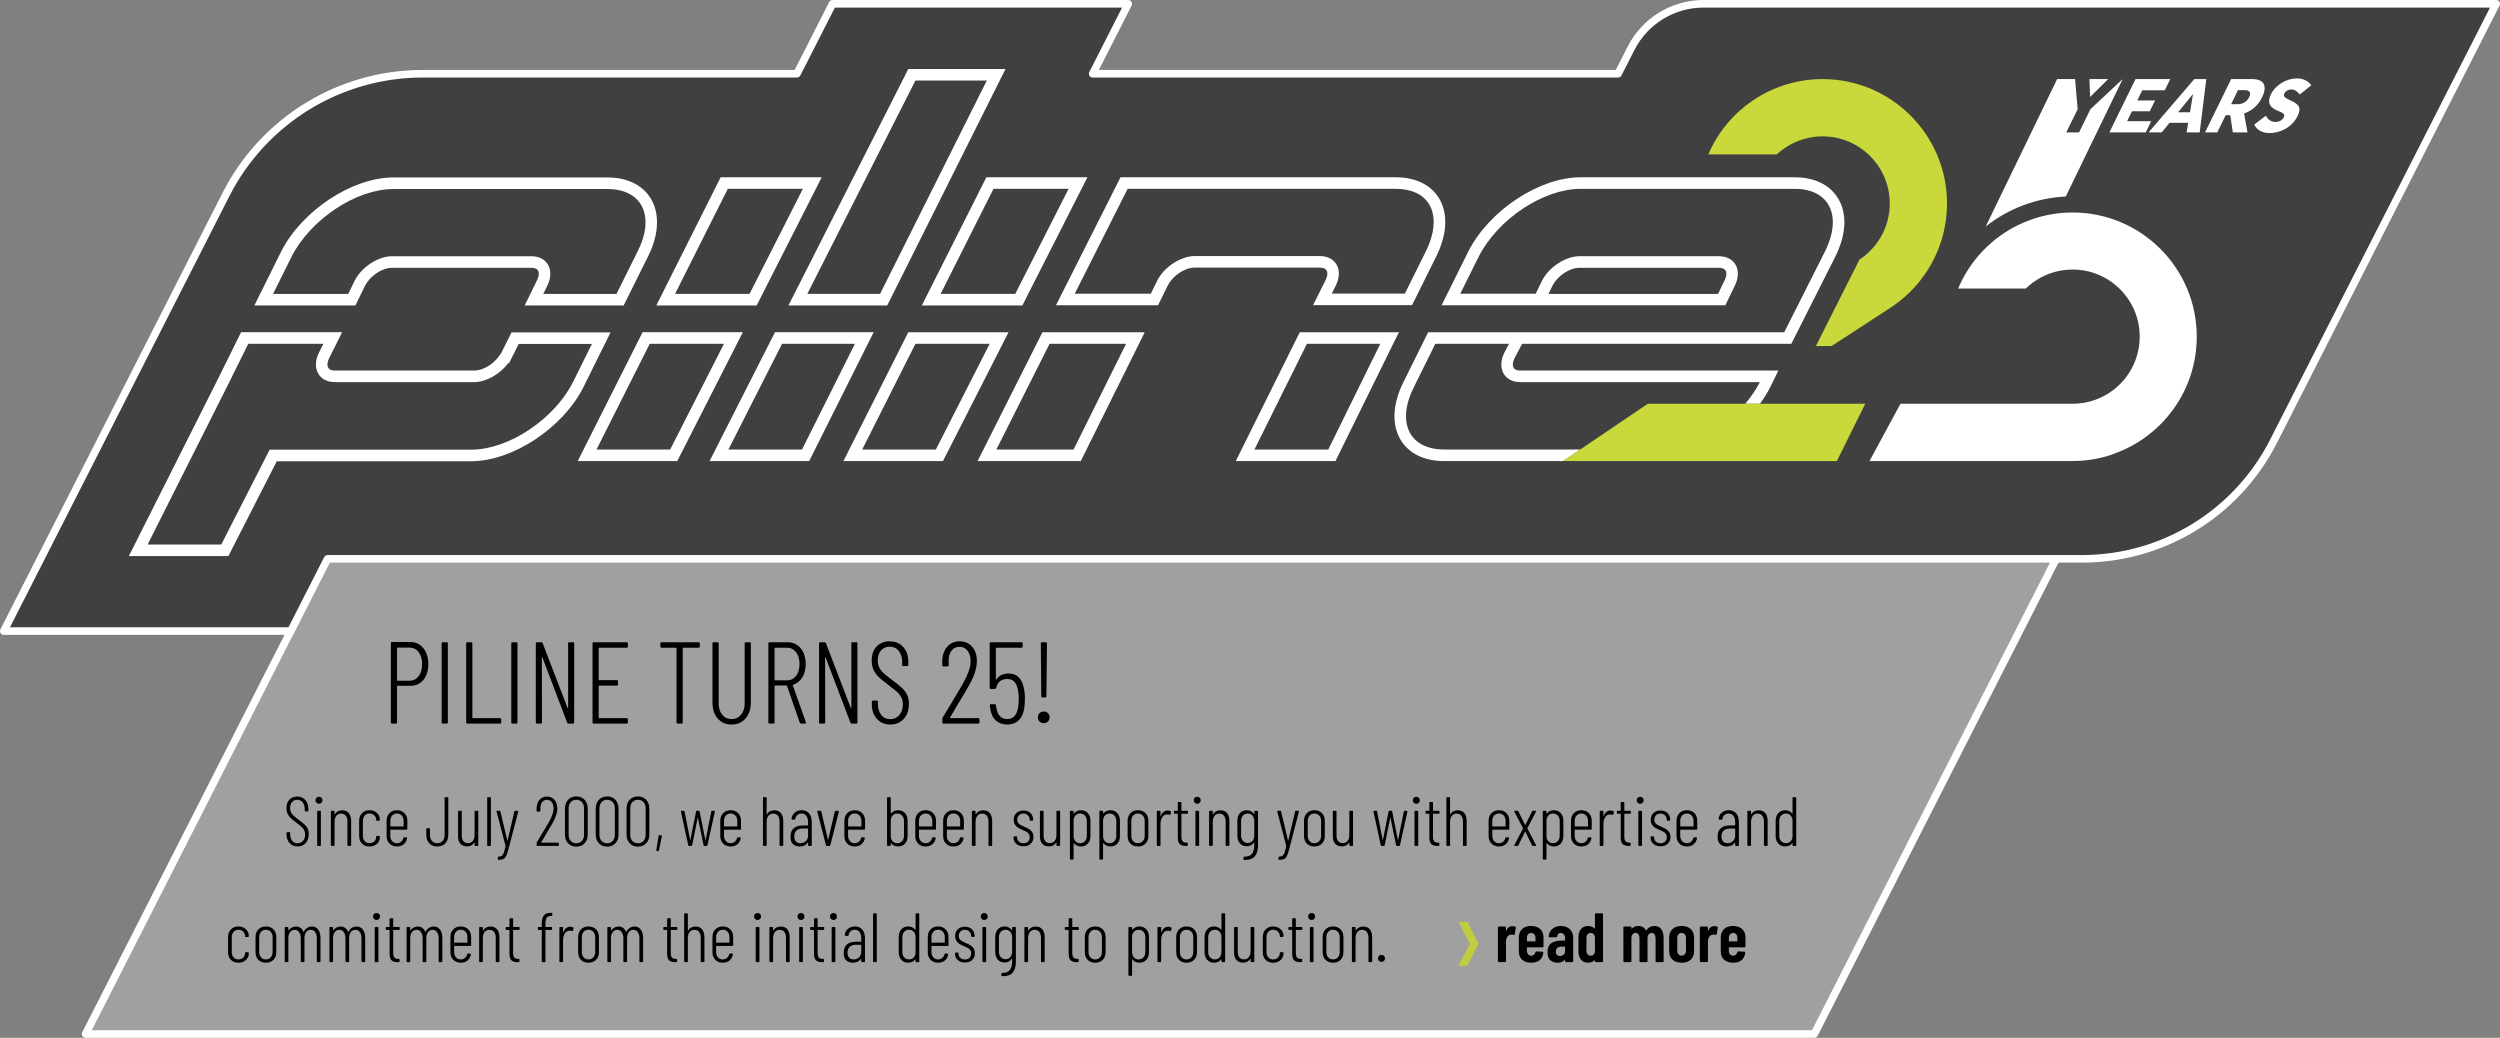
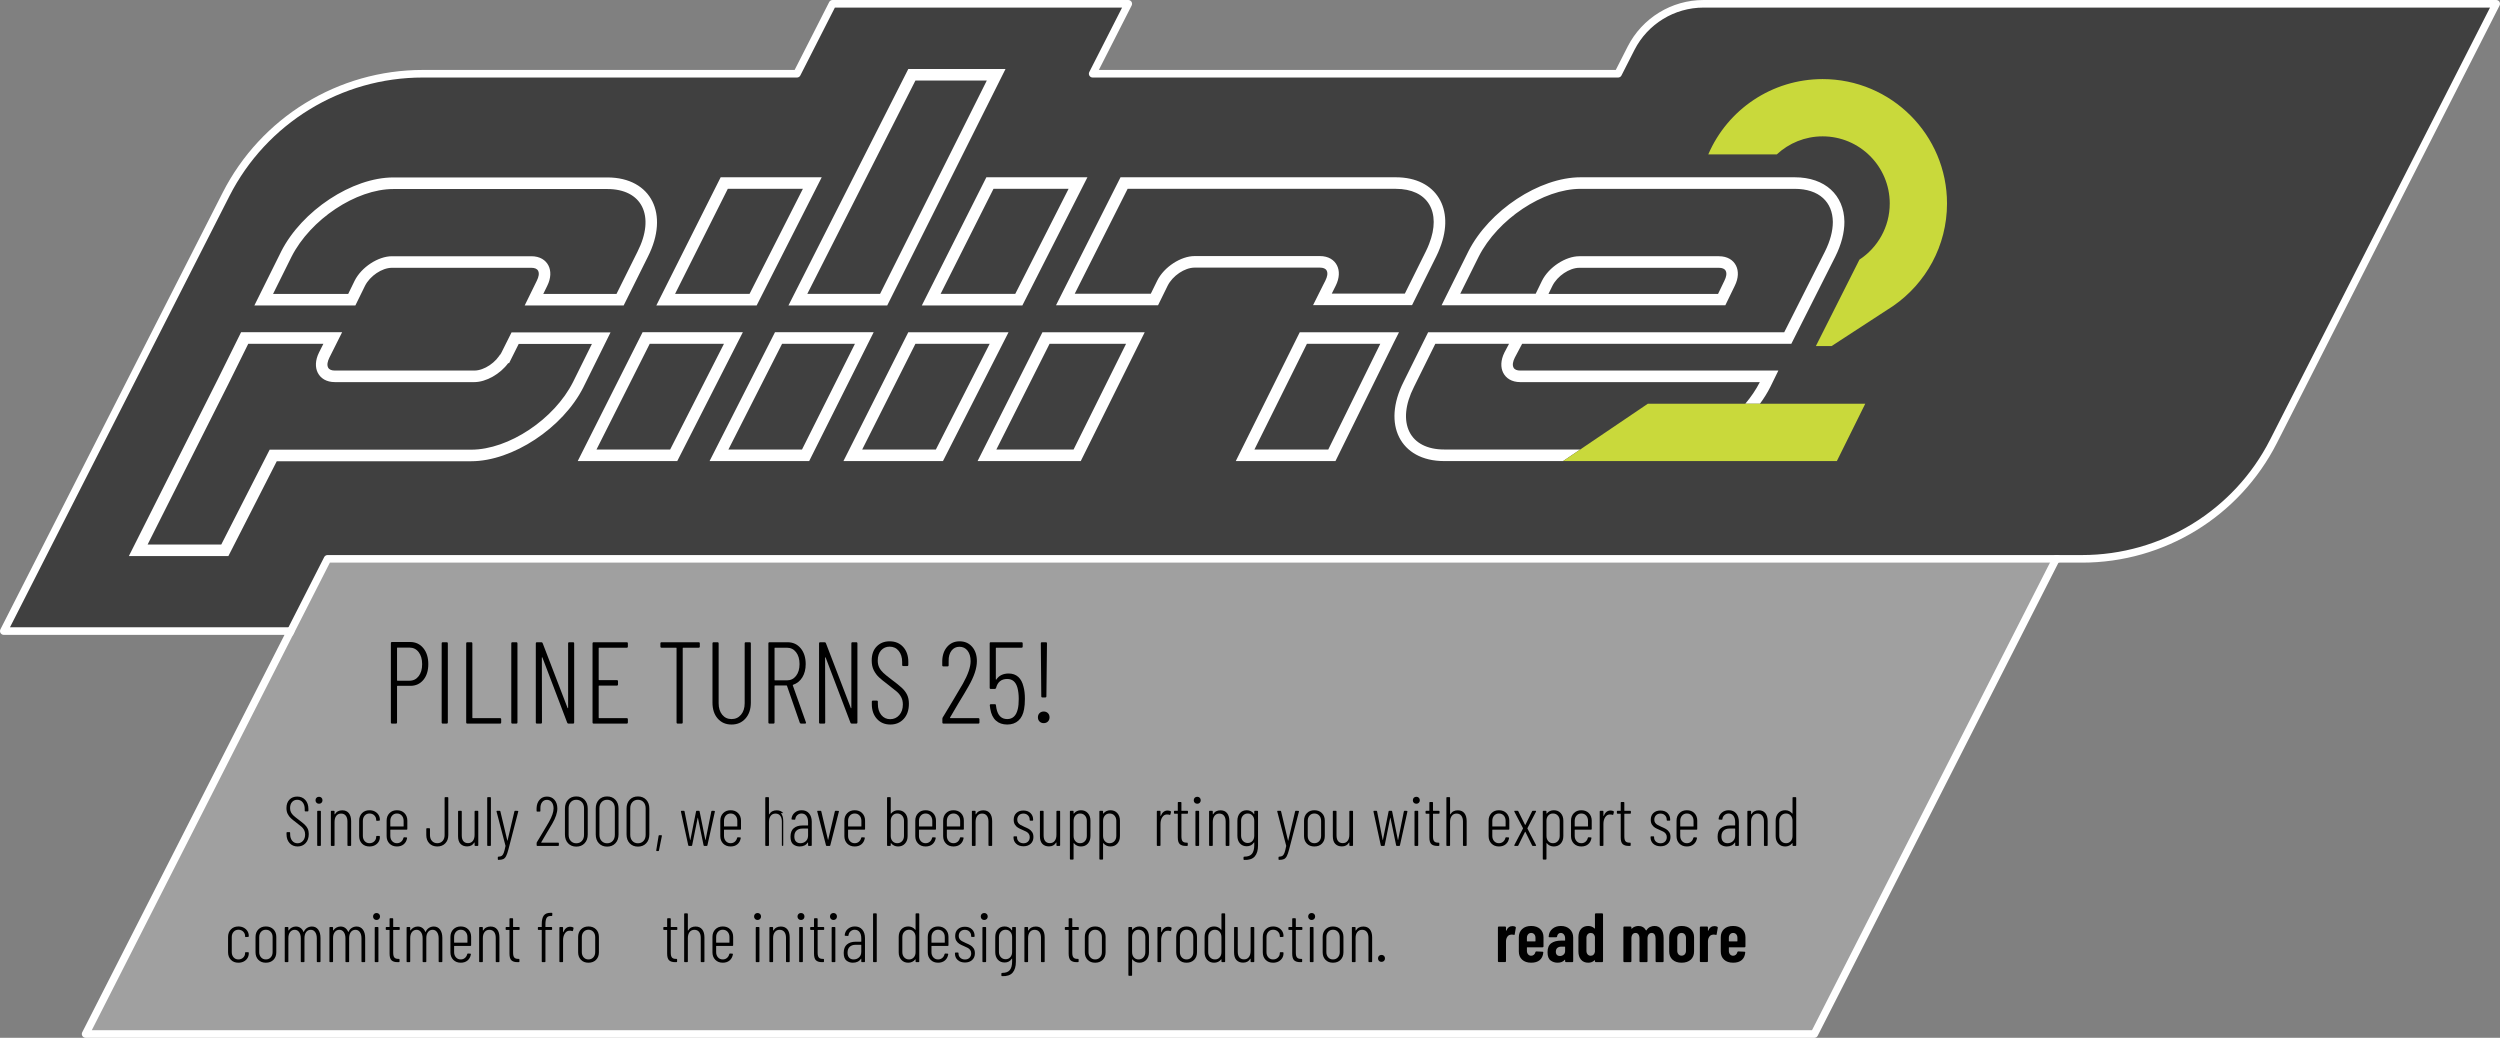
<svg xmlns="http://www.w3.org/2000/svg" id="Ebene_1" data-name="Ebene 1" width="1703.536" height="707.166" viewBox="0 0 1703.536 707.166">
  <rect x="0" y="0" width="1703.536" height="707.166" fill="#808080" stroke="none" />
  <defs>
    <style>
      .cls-1 {
        fill: none;
        stroke: #fff;
        stroke-linecap: round;
        stroke-linejoin: round;
        stroke-width: 5.166px;
      }

      .cls-2 {
        opacity: .5;
      }

      .cls-2, .cls-3, .cls-4, .cls-5 {
        fill-rule: evenodd;
      }

      .cls-2, .cls-3, .cls-4, .cls-5, .cls-6, .cls-7 {
        stroke-width: 0px;
      }

      .cls-3 {
        fill: #c9d93b;
      }

      .cls-4, .cls-5 {
        fill: #fff;
      }

      .cls-5 {
        opacity: .25;
      }

      .cls-7 {
        fill: #c0cd3f;
      }
    </style>
  </defs>
  <path class="cls-2" d="m198.003,430.023H2.583L154.043,132.413c25.67-50.42,77.46-82.17,134.04-82.17h254.98l24.26-47.66h201.5l-24.26,47.66h358.04l8.83-17.36c9.47-18.59,28.57-30.3,49.43-30.3h540.09l-151.8,298.25c-24.97,49.07-75.37,79.97-130.43,79.97H223.203l-25.2,49.22Z" />
  <path class="cls-1" d="m58.333,704.583l139.74-274.56H2.583L154.043,132.413c25.67-50.42,77.46-82.17,134.04-82.17h254.98l24.26-47.66h201.5l-24.26,47.66h358.04l8.83-17.36c9.47-18.59,28.57-30.3,49.43-30.3h540.09l-151.8,298.25c-24.97,49.07-75.37,79.97-130.43,79.97h-17.62l-164.79,323.78H58.333Z" />
  <path class="cls-4" d="m346.383,247.323c-5.47,7.52-15.14,13.05-23.2,13.05h-94.99c-5.83,0-9.78-2.61-11.68-6.42-1.76-3.52-1.81-8.4.89-13.79l2.96-5.91h-51.19l-13.56,27.4-55.02,109.38h50.19l32.97-64.62h137.31c25.54,0,56.66-20.74,69.44-46.15l12.83-25.89h-49.89l-6.62,13.23-.44-.28Zm0,0h.01-.01Zm-5.43-5.59l7.62-15.24h67.46l-18.46,37.28v.02c-14.05,27.93-48.42,50.5-76.51,50.5h-132.47l-32.97,64.62h-67.82l60.76-120.77,15.71-31.76h68.85l-8.67,17.31c-1.32,2.65-1.75,5.01-.89,6.74.73,1.45,2.41,2.07,4.63,2.07h94.99c6.78,0,14.99-5.57,18.38-12.34l-.72,1.45.11.11v.01Zm206.14-113.07h-51.16l-35.94,71.59h50.76l36.34-71.59Zm-31.5,79.48h-68.37l43.85-87.35h68.86l-44.34,87.35Zm-109.13,98.15h50.2l36.66-72.04h-50.59l-36.27,72.04Zm31.41-79.91h68.31l-44.69,87.79h-67.82l44.19-87.79h.01Zm185.9-171.49l-73.68,145.37h49.59l72.73-145.37h-48.64Zm61.39-7.87l-80.6,161.12h-67.3l81.66-161.12h66.24Zm-188.81,259.27h50.15l36.07-72.04h-49.65l-36.57,72.04Zm31.73-79.91h67.24l-43.94,87.79h-67.87l44.57-87.79Zm200.06-97.72h-51.16l-36.04,71.59h50.86l36.34-71.59Zm-31.5,79.48h-68.5l43.98-87.35h68.86l-44.34,87.35Zm-109.13,98.15h50.2l36.67-72.04h-50.6l-36.27,72.04Zm31.41-79.91h68.31l-44.68,87.79h-67.82l44.19-87.79Zm321.63,7.87h-50l-35.76,72.04h50.31l35.45-72.04Zm9.32-1.08l-39.86,81h-67.93l43.59-87.79h67.63l-3.43,6.79Zm-270.94,73.12h52.62l35.77-72.04h-52.13l-36.26,72.04Zm31.41-79.91h69.69l-43.58,87.79h-70.31l44.2-87.79Zm-473.07-26.11l4.38-8.99c4.66-9.3,16.12-16.69,25.43-16.69h95c5.83,0,9.78,2.62,11.68,6.42,1.75,3.52,1.81,8.39-.88,13.78l-2.69,5.48h49.9l14.35-28.86v-.01c6.07-11.97,6.98-22.78,3.06-30.63-3.79-7.57-12.07-11.98-23.68-11.98h-145.73c-25.55,0-56.56,20.74-69.45,46.15l-12.58,25.33h51.21Zm11.42-5.47l-6.54,13.34h-68.82l18.25-36.73v-.02c14.17-27.93,48.42-50.49,76.5-50.49h145.73c15.22,0,25.76,6.41,30.73,16.34,4.82,9.65,4.38,22.99-3.06,37.69l-16.51,33.21h-67.44l8.26-16.85v-.01c1.34-2.66,1.78-5.02.9-6.75-.72-1.44-2.41-2.06-4.63-2.06h-94.99c-6.78,0-14.99,5.56-18.38,12.33Zm661.48-.11l-2.68,5.35h49.8l14.34-28.85c.83-1.66,1.55-3.32,2.19-5.01l.01-.03c4.21-10.68,4.12-20.2-.04-27.03-4.05-6.63-11.91-10.45-22.66-10.46h-182.75l-36.04,71.48h51.83l4.4-8.96v-.01c4.67-9.3,16.12-16.69,25.44-16.69h85.37c5.84,0,9.78,2.61,11.69,6.42,1.76,3.51,1.8,8.4-.9,13.79Zm-146.64-73.9h187.61c14.05,0,24.08,5.54,29.39,14.24,5.24,8.59,5.94,20.54.66,33.96-.72,1.91-1.55,3.81-2.49,5.7l-16.51,33.22h-67.45l7.21-14.41.07-.11,1.12-2.23c1.32-2.65,1.76-5.01.89-6.74-.72-1.45-2.41-2.07-4.63-2.07h-85.38c-6.77,0-14.98,5.56-18.37,12.32l-6.55,13.35h-69.54l43.97-87.23Zm291.63,79.47h115.55l4.3-8.95.02-.03c1.32-2.66,1.76-5.02.88-6.75-.72-1.44-2.41-2.06-4.62-2.06h-95.11c-6.77,0-14.97,5.56-18.36,12.32l-2.66,5.47Zm0,0h0v.01-.01Zm9.97,113.91h-81.03c-15.22,0-25.77-6.41-30.73-16.34-4.82-9.64-4.39-22.98,3.06-37.68l16.73-33.77h242.64l27.73-54.97c3.6-7.2,5.39-14.06,5.39-20.11v-.22c-.11-6.61-2.37-12.21-6.69-16.12-4.47-4.07-11.03-6.29-19.32-6.29h-145.84c-25.55,0-56.56,20.75-69.45,46.16l-12.59,25.32h51.41l4.3-8.85.01-.02c4.66-9.3,16.11-16.69,25.42-16.69h95.11c5.83,0,9.78,2.61,11.68,6.42,1.76,3.51,1.81,8.38-.87,13.75l-6.43,13.26h-193.35l18.26-36.73v-.01c14.17-27.93,48.41-50.49,76.5-50.49h145.84c10.6,0,18.9,3.14,24.62,8.34,5.87,5.34,9.14,12.88,9.27,21.88v.07c0,.08-.04.19-.09.3l.09-.08c0,7.11-2.01,15.19-6.23,23.64l-29.93,59.31h-183.43c-1.76,3.34-5.01,9.48-5.02,9.49-1.31,2.63-1.73,4.97-.87,6.69.72,1.45,2.41,2.07,4.63,2.07h175.85l-5.46,11.15-.01.02c-1.98,3.94-4.37,7.77-7.08,11.44h-9.99c3.92-4.63,7.29-9.59,9.91-14.74h-163.22c-5.82,0-9.77-2.61-11.68-6.42-1.76-3.52-1.81-8.4.91-13.83l3.11-5.87h-50.24l-14.56,29.41v.01c-6.08,11.97-6.98,22.78-3.06,30.63,3.78,7.58,12.07,11.99,23.67,11.99h92.67l-11.64,7.88Z" />
  <path class="cls-3" d="m1251.663,314.173h-186.53l57.72-39.06h148.16l-19.35,39.06Zm15.39-137.26c12.44-8.18,20.65-22.26,20.65-38.25,0-25.25-20.5-45.75-45.75-45.75-11.95,0-22.99,4.62-31.23,12.31h-46.68c13.13-30.63,43.48-51.33,77.91-51.33,46.79,0,84.77,37.98,84.77,84.77,0,28.91-14.5,54.46-36.62,69.77-1.3.9-2.62,1.76-3.97,2.59l-38.05,24.78h-10.71l29.68-58.89Z" />
-   <path class="cls-4" d="m1546.563,90.673c-4.65,0-8.58-1.79-10.52-5.78l8-6.09c1.28,3.02,3.98,4.3,6.49,4.3,2.86,0,4.79-1.44,5.6-3.07.97-2,.12-2.87-3.3-4.25-4.59-1.89-8.84-4.5-5.33-11.66,2.96-6.04,10.36-10.59,17.16-10.69,4.81-.11,8.25,1.73,10.28,4.7l-7.87,6.24c-1.92-2.45-3.69-3.42-5.74-3.42-2.1,0-3.9,1.07-4.75,2.81-.91,1.74-.03,2.66,3.16,4.19,5.19,2.46,9.3,4.1,5.87,11.1-4.19,8.55-13.01,11.62-19.05,11.62Zm-26.28-19.65h4.29c3.69,0,6.56-1.79,8.04-4.81,1.35-2.76.67-4.8-3.17-4.8h-4.45l-4.71,9.61Zm-17.74,19.19l17.8-36.32h14.17c9,0,10.41,5.26,6.85,12.53-2.58,5.27-6.79,9.05-12.2,10.9l2.33,12.89h-10.02l-1.73-11.72h-3.12l-5.74,11.72h-8.34Zm-18.35-13.71h8.13l1.98-12.28h-.1l-10.01,12.28Zm-20.12,13.71l31.15-36.32h8.18l-4.49,36.32h-8.91l1.06-6.55h-12.68l-5.36,6.55h-8.95Zm-26.71,0l17.8-36.32h23.69l-3.74,7.62h-15.34l-3.41,6.96h12.12l-3.61,7.36h-12.12l-3.31,6.75h16.42l-3.74,7.63h-24.76Zm-13.6-36.32h12.78l-12.2,12.07h-.11l-.47-12.07Zm-70.65,100.42l48.65-100.42h12.22l1.77,20.51-7.75,15.81h8.7l7.75-15.81,21.96-20.51-38.76,80.01c-20.55.99-39.4,8.46-54.54,20.41Zm88,154.63c-1.6.69-3.42,1.34-5.47,1.93-7.42,2.12-15.25,3.25-23.34,3.25v.05h-138.4l21.12-39.06h117.28v-.01c25.25,0,45.72-20.47,45.72-45.72s-20.49-45.71-45.72-45.71c-12.14,0-23.5,4.8-31.87,12.93h-46.11c13.18-31.37,43.91-51.81,77.98-51.81,46.69,0,84.59,37.91,84.59,84.59,0,36.6-23.25,67.78-55.78,79.56Z" />
  <polygon class="cls-5" points="1402.093 380.803 1236.313 704.583 57.423 704.583 223.203 380.803 1402.093 380.803" />
  <g>
    <path class="cls-6" d="m288.447,441.633c2.27,2.772,3.406,6.403,3.406,10.89s-1.123,8.079-3.366,10.771c-2.245,2.693-5.188,4.039-8.831,4.039h-8.792c-.211,0-.317.106-.317.317v24.631c0,.528-.265.792-.792.792h-2.613c-.528,0-.792-.264-.792-.792v-54.015c0-.527.264-.792.792-.792h12.355c3.695,0,6.679,1.387,8.95,4.158Zm-3.168,19.127c1.584-2.06,2.376-4.778,2.376-8.158,0-3.431-.792-6.177-2.376-8.236s-3.67-3.089-6.257-3.089h-8.158c-.211,0-.317.106-.317.316v21.938c0,.212.105.317.317.317h8.158c2.586,0,4.673-1.03,6.257-3.089Z" />
    <path class="cls-6" d="m300.96,492.281v-53.856c0-.526.264-.792.792-.792h2.614c.527,0,.792.266.792.792v53.856c0,.528-.265.792-.792.792h-2.614c-.528,0-.792-.264-.792-.792Z" />
    <path class="cls-6" d="m317.671,492.281v-53.856c0-.526.264-.792.792-.792h2.614c.527,0,.792.266.792.792v50.609c0,.212.105.316.316.316h18.533c.527,0,.792.265.792.792v2.139c0,.528-.265.792-.792.792h-22.255c-.528,0-.792-.264-.792-.792Z" />
    <path class="cls-6" d="m348.399,492.281v-53.856c0-.526.264-.792.792-.792h2.614c.527,0,.792.266.792.792v53.856c0,.528-.265.792-.792.792h-2.614c-.528,0-.792-.264-.792-.792Z" />
    <path class="cls-6" d="m387.92,437.633h2.534c.527,0,.792.266.792.792v53.856c0,.528-.265.792-.792.792h-3.088c-.423,0-.713-.21-.872-.634l-16.87-44.352c-.053-.158-.132-.225-.237-.198-.106.027-.159.119-.159.277l.08,44.114c0,.528-.265.792-.792.792h-2.614c-.528,0-.792-.264-.792-.792v-53.856c0-.526.264-.792.792-.792h3.01c.422,0,.712.212.871.634l16.949,44.114c.052.159.131.226.238.198.105-.025.158-.119.158-.277v-43.877c0-.526.264-.792.792-.792Z" />
    <path class="cls-6" d="m427.045,441.355h-18.771c-.212,0-.316.106-.316.317v21.463c0,.212.104.316.316.316h12.038c.527,0,.792.265.792.792v2.139c0,.528-.265.792-.792.792h-12.038c-.212,0-.316.106-.316.316v21.543c0,.212.104.316.316.316h18.771c.527,0,.792.265.792.792v2.139c0,.528-.265.792-.792.792h-22.493c-.528,0-.792-.264-.792-.792v-53.856c0-.526.264-.792.792-.792h22.493c.527,0,.792.266.792.792v2.139c0,.528-.265.792-.792.792Z" />
    <path class="cls-6" d="m476.86,438.425v2.139c0,.528-.266.792-.792.792h-10.534c-.212,0-.316.106-.316.317v50.608c0,.528-.265.792-.792.792h-2.614c-.528,0-.792-.264-.792-.792v-50.608c0-.211-.106-.317-.316-.317h-9.9c-.528,0-.792-.264-.792-.792v-2.139c0-.526.264-.792.792-.792h25.266c.526,0,.792.266.792.792Z" />
    <path class="cls-6" d="m489.057,489.628c-2.376-2.719-3.564-6.349-3.564-10.89v-40.313c0-.526.264-.792.792-.792h2.613c.527,0,.792.266.792.792v40.788c0,3.222.805,5.821,2.416,7.802,1.61,1.979,3.734,2.97,6.376,2.97s4.791-.99,6.454-2.97c1.663-1.98,2.495-4.58,2.495-7.802v-40.788c0-.526.264-.792.792-.792h2.613c.527,0,.792.266.792.792v40.313c0,4.488-1.215,8.105-3.643,10.851-2.43,2.745-5.598,4.118-9.504,4.118s-7.049-1.359-9.425-4.079Z" />
    <path class="cls-6" d="m544.971,492.439l-8.712-25.106c-.053-.158-.158-.237-.316-.237h-7.841c-.212,0-.316.106-.316.316v24.869c0,.528-.266.792-.792.792h-2.614c-.528,0-.792-.264-.792-.792v-53.856c0-.526.264-.792.792-.792h12.276c3.695,0,6.679,1.374,8.949,4.119,2.27,2.746,3.406,6.336,3.406,10.771,0,3.538-.767,6.548-2.297,9.029-1.532,2.482-3.617,4.172-6.257,5.068-.212.054-.291.186-.238.396l8.95,25.186.079.316c0,.37-.237.555-.713.555h-2.613c-.476,0-.792-.21-.951-.634Zm-17.186-50.767v21.621c0,.212.104.317.316.317h8.078c2.587,0,4.673-1.017,6.257-3.05,1.584-2.032,2.376-4.712,2.376-8.039,0-3.378-.792-6.084-2.376-8.117-1.584-2.032-3.67-3.05-6.257-3.05h-8.078c-.212,0-.316.106-.316.317Z" />
    <path class="cls-6" d="m580.927,437.633h2.534c.527,0,.792.266.792.792v53.856c0,.528-.265.792-.792.792h-3.088c-.424,0-.713-.21-.872-.634l-16.869-44.352c-.054-.158-.133-.225-.237-.198-.106.027-.159.119-.159.277l.08,44.114c0,.528-.266.792-.792.792h-2.614c-.528,0-.792-.264-.792-.792v-53.856c0-.526.264-.792.792-.792h3.01c.422,0,.713.212.871.634l16.949,44.114c.052.159.131.226.237.198.105-.025.158-.119.158-.277v-43.877c0-.526.264-.792.792-.792Z" />
    <path class="cls-6" d="m597.559,489.865c-2.324-2.56-3.485-5.9-3.485-10.019v-1.663c0-.527.264-.792.792-.792h2.535c.526,0,.792.265.792.792v1.505c0,3.116.778,5.623,2.336,7.524,1.557,1.9,3.576,2.851,6.059,2.851s4.541-.923,6.178-2.771c1.636-1.848,2.455-4.25,2.455-7.208,0-1.952-.384-3.643-1.148-5.068-.766-1.426-1.742-2.653-2.93-3.683-1.188-1.029-3.129-2.574-5.821-4.634-2.746-2.059-4.845-3.762-6.297-5.108-1.453-1.346-2.653-2.956-3.604-4.831-.95-1.873-1.426-4.104-1.426-6.692,0-4.064,1.135-7.259,3.406-9.583,2.27-2.322,5.199-3.484,8.791-3.484,3.854,0,6.942,1.294,9.267,3.881,2.322,2.587,3.484,5.993,3.484,10.217v1.979c0,.528-.265.792-.792.792h-2.613c-.528,0-.792-.264-.792-.792v-1.979c0-3.115-.78-5.636-2.337-7.564-1.558-1.927-3.631-2.891-6.217-2.891-2.324,0-4.251.832-5.782,2.495s-2.297,4-2.297,7.009c0,1.796.33,3.354.99,4.673.66,1.32,1.61,2.562,2.852,3.723,1.24,1.162,3.128,2.692,5.663,4.594,3.114,2.324,5.438,4.197,6.969,5.623s2.705,2.983,3.524,4.673c.818,1.69,1.228,3.723,1.228,6.099,0,4.33-1.175,7.775-3.524,10.335-2.35,2.562-5.398,3.842-9.147,3.842s-6.785-1.279-9.107-3.842Z" />
    <path class="cls-6" d="m647.374,489.232c.052.079.132.118.238.118h19.008c.527,0,.792.265.792.792v2.139c0,.528-.265.792-.792.792h-23.681c-.529,0-.792-.264-.792-.792v-2.376c0-.369.079-.713.237-1.029.422-.739.765-1.294,1.029-1.663,1.319-2.165,3.3-5.451,5.94-9.861,2.64-4.407,4.91-8.249,6.811-11.523,3.485-6.229,5.228-11.325,5.228-15.285,0-2.956-.687-5.332-2.06-7.128-1.373-1.795-3.221-2.693-5.544-2.693-2.271,0-4.078.885-5.425,2.653-1.347,1.77-1.993,4.132-1.94,7.089v2.851c0,.528-.265.792-.792.792h-2.772c-.528,0-.792-.264-.792-.792v-3.009c.105-3.96,1.24-7.168,3.406-9.623,2.164-2.455,4.962-3.683,8.396-3.683,3.536,0,6.388,1.241,8.553,3.722,2.165,2.482,3.248,5.756,3.248,9.821,0,4.805-1.901,10.508-5.703,17.107-1.479,2.641-3.802,6.547-6.97,11.722l-5.623,9.583c-.053.106-.053.198,0,.277Z" />
    <path class="cls-6" d="m698.379,476.283c0,2.746-.186,5.068-.555,6.97-.581,3.379-1.86,5.967-3.841,7.761-1.979,1.796-4.528,2.693-7.643,2.693-3.168,0-5.742-.897-7.723-2.693-1.979-1.794-3.261-4.461-3.841-7.999-.106-.527-.212-1.319-.316-2.376,0-.527.264-.792.792-.792h2.613c.527,0,.792.265.792.792l.316,2.06c.951,4.858,3.406,7.286,7.366,7.286,3.748,0,6.15-2.297,7.207-6.891.422-1.742.634-4.012.634-6.811,0-2.903-.291-5.438-.871-7.604-1.109-4.012-3.434-6.02-6.97-6.02-4.014,0-6.548,2.033-7.604,6.099-.158.476-.449.713-.871.713h-2.692c-.528,0-.792-.264-.792-.792v-30.255c0-.526.264-.792.792-.792h20.908c.527,0,.792.266.792.792v2.139c0,.528-.265.792-.792.792h-17.187c-.211,0-.316.106-.316.317v21.226c0,.158.039.251.119.276.079.027.17-.039.276-.197.845-1.319,1.98-2.323,3.406-3.01,1.426-.686,3.062-1.029,4.91-1.029,2.64,0,4.817.766,6.534,2.296,1.715,1.532,2.917,3.776,3.604,6.732.634,2.271.95,5.043.95,8.316Z" />
    <path class="cls-6" d="m708.357,491.647c-.74-.738-1.108-1.689-1.108-2.851s.368-2.111,1.108-2.852c.738-.739,1.689-1.108,2.852-1.108s2.11.369,2.851,1.108c.739.74,1.109,1.69,1.109,2.852s-.37,2.112-1.109,2.851c-.74.74-1.69,1.109-2.851,1.109s-2.113-.369-2.852-1.109Zm1.188-17.187l-.316-36.036c0-.526.264-.792.792-.792h2.613c.527,0,.792.266.792.792l-.396,36.036c0,.528-.265.792-.792.792h-1.901c-.528,0-.792-.264-.792-.792Z" />
  </g>
  <g>
    <path class="cls-6" d="m197.33,574.499c-1.394-1.535-2.09-3.539-2.09-6.009v-.997c0-.316.158-.476.475-.476h1.52c.316,0,.475.159.475.476v.902c0,1.869.467,3.372,1.401,4.513.934,1.14,2.145,1.71,3.634,1.71s2.723-.554,3.705-1.663c.981-1.107,1.472-2.549,1.472-4.322,0-1.171-.23-2.185-.688-3.04-.459-.854-1.045-1.591-1.758-2.209-.712-.617-1.876-1.543-3.491-2.778-1.647-1.235-2.905-2.257-3.776-3.063-.872-.808-1.591-1.773-2.162-2.897-.57-1.124-.855-2.462-.855-4.015,0-2.438.681-4.354,2.042-5.747,1.361-1.393,3.119-2.09,5.272-2.09,2.312,0,4.164.776,5.558,2.327,1.393,1.552,2.09,3.595,2.09,6.128v1.188c0,.316-.159.475-.475.475h-1.568c-.317,0-.475-.158-.475-.475v-1.188c0-1.868-.468-3.38-1.401-4.536-.935-1.156-2.178-1.734-3.729-1.734-1.394,0-2.549.499-3.467,1.496-.919.998-1.377,2.399-1.377,4.204,0,1.077.197,2.012.594,2.803.396.792.965,1.536,1.71,2.232.744.697,1.876,1.615,3.396,2.755,1.868,1.394,3.261,2.518,4.18,3.373.918.854,1.623,1.789,2.114,2.802.491,1.014.736,2.232.736,3.658,0,2.597-.705,4.663-2.114,6.198-1.41,1.536-3.238,2.304-5.486,2.304s-4.069-.768-5.462-2.304Z" />
    <path class="cls-6" d="m215.665,547.02c-.443-.443-.665-1.014-.665-1.71s.221-1.267.665-1.71,1.013-.665,1.71-.665,1.266.222,1.71.665c.443.443.665,1.014.665,1.71s-.222,1.267-.665,1.71c-.444.443-1.014.665-1.71.665s-1.267-.222-1.71-.665Zm.475,28.928v-22.99c0-.316.158-.476.475-.476h1.567c.316,0,.475.159.475.476v22.99c0,.316-.159.475-.475.475h-1.567c-.317,0-.475-.158-.475-.475Z" />
    <path class="cls-6" d="m237.705,554.098c1.045,1.299,1.567,3.119,1.567,5.463v16.388c0,.316-.159.475-.475.475h-1.567c-.317,0-.475-.158-.475-.475v-16.15c0-1.71-.38-3.04-1.14-3.99-.76-.95-1.821-1.425-3.183-1.425-1.394,0-2.486.507-3.277,1.521-.792,1.014-1.188,2.406-1.188,4.18v15.865c0,.316-.159.475-.475.475h-1.567c-.317,0-.475-.158-.475-.475v-22.99c0-.316.158-.476.475-.476h1.567c.316,0,.475.159.475.476v1.805c0,.095.023.143.071.143.047,0,.102-.031.166-.095,1.076-1.773,2.755-2.66,5.035-2.66,1.931,0,3.42.649,4.465,1.947Z" />
    <path class="cls-6" d="m246.658,574.832c-1.282-1.314-1.924-3.032-1.924-5.154v-10.45c0-2.09.649-3.8,1.948-5.13,1.298-1.33,2.993-1.995,5.083-1.995,1.393,0,2.628.294,3.705.879,1.076.587,1.907,1.362,2.494,2.328.585.966.879,2.019.879,3.158v.285c0,.316-.159.475-.475.475l-1.567.096c-.317,0-.475-.158-.475-.476v-.285c0-1.14-.428-2.129-1.283-2.969-.855-.838-1.947-1.259-3.277-1.259s-2.415.468-3.254,1.401c-.839.935-1.259,2.146-1.259,3.634v10.213c0,1.457.419,2.652,1.259,3.586.839.935,1.924,1.401,3.254,1.401s2.422-.419,3.277-1.259c.855-.839,1.283-1.829,1.283-2.969v-.237c0-.316.158-.476.475-.476h1.567c.316,0,.475.159.475.476v.38c0,1.14-.293,2.193-.879,3.159-.586.966-1.417,1.733-2.494,2.304-1.077.569-2.312.854-3.705.854-2.122,0-3.824-.656-5.106-1.971Z" />
    <path class="cls-6" d="m277.082,565.355h-10.925c-.127,0-.19.063-.19.189v4.038c0,1.457.419,2.652,1.259,3.586.839.935,1.924,1.401,3.254,1.401,1.108,0,2.058-.332,2.85-.997.791-.665,1.313-1.536,1.567-2.613.095-.284.269-.427.522-.427l1.52.095c.126,0,.237.032.333.095.095.064.126.159.095.285v.19c-.317,1.741-1.077,3.111-2.28,4.108-1.204.997-2.739,1.496-4.607,1.496-2.09,0-3.785-.656-5.083-1.971-1.299-1.314-1.948-3.017-1.948-5.106v-10.498c0-2.09.649-3.8,1.948-5.13,1.298-1.33,2.993-1.995,5.083-1.995,2.121,0,3.831.665,5.13,1.995,1.298,1.33,1.948,3.04,1.948,5.13v5.652c0,.317-.159.476-.475.476Zm-9.856-9.619c-.839.935-1.259,2.146-1.259,3.634v3.61c0,.127.063.189.19.189h8.693c.126,0,.19-.062.19-.189v-3.61c0-1.488-.42-2.699-1.259-3.634-.839-.934-1.94-1.401-3.301-1.401-1.33,0-2.415.468-3.254,1.401Z" />
    <path class="cls-6" d="m292.542,574.665c-1.377-1.425-2.066-3.309-2.066-5.652v-4.18c0-.316.158-.476.475-.476h1.567c.316,0,.475.159.475.476v4.228c0,1.646.458,2.977,1.377,3.99.918,1.014,2.121,1.52,3.61,1.52s2.691-.506,3.61-1.52c.918-1.014,1.377-2.344,1.377-3.99v-25.413c0-.315.158-.475.475-.475h1.567c.316,0,.475.159.475.475v25.365c0,2.344-.688,4.228-2.066,5.652-1.378,1.426-3.191,2.138-5.439,2.138s-4.061-.712-5.439-2.138Z" />
    <path class="cls-6" d="m323.869,552.482h1.567c.316,0,.475.159.475.476v22.99c0,.316-.159.475-.475.475h-1.567c-.317,0-.475-.158-.475-.475v-1.71c0-.096-.023-.15-.071-.167-.048-.016-.104.009-.167.071-1.014,1.742-2.629,2.612-4.845,2.612-1.9,0-3.404-.577-4.512-1.733-1.109-1.155-1.663-2.89-1.663-5.201v-16.862c0-.316.158-.476.475-.476h1.567c.316,0,.475.159.475.476v16.292c0,1.742.372,3.057,1.116,3.942.744.888,1.797,1.33,3.159,1.33,1.393,0,2.486-.506,3.277-1.52.792-1.013,1.188-2.406,1.188-4.18v-15.865c0-.316.158-.476.475-.476Z" />
    <path class="cls-6" d="m331.991,575.948v-32.301c0-.315.158-.475.475-.475h1.567c.316,0,.475.159.475.475v32.301c0,.316-.159.475-.475.475h-1.567c-.317,0-.475-.158-.475-.475Z" />
    <path class="cls-6" d="m339.306,585.78c-.063-.095-.095-.206-.095-.332v-1.235c0-.317.158-.475.475-.475h.047c.95-.032,1.686-.23,2.209-.594.522-.365.965-1.038,1.33-2.02.364-.981.752-2.502,1.164-4.56.031-.063.039-.119.023-.166-.016-.048-.023-.087-.023-.119l-6.08-23.275-.047-.142c0-.254.158-.381.475-.381h1.663c.285,0,.459.143.522.428l4.703,19.808c.031.095.063.143.095.143.031,0,.063-.048.095-.143l4.655-19.808c.063-.285.237-.428.522-.428l1.71.048c.158,0,.277.048.356.143.079.095.087.222.024.38l-6.698,25.793c-.539,2.058-1.068,3.578-1.591,4.56s-1.164,1.646-1.924,1.995c-.76.348-1.821.522-3.183.522h-.237c-.064,0-.127-.048-.19-.143Z" />
    <path class="cls-6" d="m368.803,574.119c.031.048.079.071.142.071h11.4c.316,0,.475.159.475.475v1.283c0,.316-.159.475-.475.475h-14.203c-.317,0-.475-.158-.475-.475v-1.426c0-.221.047-.427.143-.617.253-.443.458-.775.618-.997.791-1.299,1.979-3.27,3.562-5.914,1.583-2.644,2.945-4.947,4.085-6.911,2.09-3.736,3.135-6.793,3.135-9.168,0-1.772-.412-3.198-1.235-4.274-.824-1.076-1.932-1.615-3.325-1.615-1.362,0-2.446.53-3.253,1.591-.808,1.062-1.196,2.479-1.164,4.252v1.71c0,.316-.159.475-.475.475h-1.662c-.317,0-.475-.158-.475-.475v-1.806c.063-2.375.744-4.299,2.042-5.771,1.298-1.473,2.976-2.209,5.035-2.209,2.122,0,3.832.744,5.13,2.232,1.298,1.489,1.947,3.452,1.947,5.89,0,2.882-1.14,6.302-3.42,10.261-.887,1.583-2.28,3.927-4.18,7.029l-3.372,5.748c-.032.063-.032.118,0,.166Z" />
    <path class="cls-6" d="m387.091,574.618c-1.425-1.521-2.138-3.516-2.138-5.985v-17.67c0-2.47.712-4.465,2.138-5.985,1.425-1.52,3.293-2.279,5.605-2.279,2.343,0,4.228.76,5.652,2.279,1.425,1.521,2.138,3.516,2.138,5.985v17.67c0,2.47-.713,4.465-2.138,5.985-1.425,1.52-3.31,2.279-5.652,2.279-2.312,0-4.18-.76-5.605-2.279Zm9.429-1.592c.965-1.061,1.449-2.462,1.449-4.203v-18.051c0-1.741-.483-3.142-1.449-4.203-.966-1.061-2.241-1.592-3.824-1.592-1.552,0-2.811.531-3.776,1.592-.966,1.062-1.449,2.462-1.449,4.203v18.051c0,1.741.482,3.143,1.449,4.203.965,1.062,2.224,1.592,3.776,1.592,1.583,0,2.857-.53,3.824-1.592Z" />
    <path class="cls-6" d="m408.085,574.618c-1.426-1.521-2.138-3.516-2.138-5.985v-17.67c0-2.47.712-4.465,2.138-5.985,1.425-1.52,3.293-2.279,5.605-2.279,2.342,0,4.227.76,5.652,2.279,1.424,1.521,2.137,3.516,2.137,5.985v17.67c0,2.47-.713,4.465-2.137,5.985-1.426,1.52-3.311,2.279-5.652,2.279-2.312,0-4.181-.76-5.605-2.279Zm9.429-1.592c.966-1.061,1.448-2.462,1.448-4.203v-18.051c0-1.741-.482-3.142-1.448-4.203-.966-1.061-2.241-1.592-3.823-1.592-1.553,0-2.812.531-3.777,1.592-.966,1.062-1.448,2.462-1.448,4.203v18.051c0,1.741.482,3.143,1.448,4.203.966,1.062,2.225,1.592,3.777,1.592,1.582,0,2.857-.53,3.823-1.592Z" />
    <path class="cls-6" d="m429.079,574.618c-1.425-1.521-2.137-3.516-2.137-5.985v-17.67c0-2.47.712-4.465,2.137-5.985,1.426-1.52,3.293-2.279,5.605-2.279,2.343,0,4.228.76,5.652,2.279,1.425,1.521,2.138,3.516,2.138,5.985v17.67c0,2.47-.713,4.465-2.138,5.985-1.425,1.52-3.31,2.279-5.652,2.279-2.312,0-4.18-.76-5.605-2.279Zm9.43-1.592c.965-1.061,1.448-2.462,1.448-4.203v-18.051c0-1.741-.483-3.142-1.448-4.203-.967-1.061-2.241-1.592-3.824-1.592-1.553,0-2.811.531-3.776,1.592-.966,1.062-1.448,2.462-1.448,4.203v18.051c0,1.741.482,3.143,1.448,4.203.966,1.062,2.224,1.592,3.776,1.592,1.583,0,2.857-.53,3.824-1.592Z" />
    <path class="cls-6" d="m447.27,579.795c-.095-.095-.127-.222-.095-.38l1.615-9.88c.063-.285.222-.428.476-.428h1.33c.157,0,.276.048.355.143.078.096.103.223.071.38l-1.995,9.881c-.031.284-.206.427-.522.427h-.902c-.127,0-.237-.047-.333-.143Z" />
    <path class="cls-6" d="m468.977,575.995l-4.987-22.99v-.095c0-.285.143-.428.428-.428h1.521c.315,0,.49.143.521.428l3.801,19.38c.031.096.062.143.095.143.031,0,.063-.047.095-.143l3.848-19.38c.062-.285.237-.428.522-.428h1.378c.316,0,.49.143.521.428l3.896,19.38c.031.096.063.143.095.143s.063-.047.096-.143l3.895-19.38c.063-.285.238-.428.522-.428l1.473.048c.158,0,.276.048.356.143.078.095.102.222.071.38l-5.083,22.942c-.031.285-.206.428-.521.428h-1.568c-.285,0-.459-.143-.522-.428l-3.847-18.667c-.033-.096-.064-.143-.096-.143s-.064.047-.096.143l-3.752,18.667c-.031.285-.206.428-.522.428h-1.614c-.285,0-.46-.143-.523-.428Z" />
    <path class="cls-6" d="m504.46,565.355h-10.926c-.127,0-.189.063-.189.189v4.038c0,1.457.42,2.652,1.259,3.586.839.935,1.924,1.401,3.254,1.401,1.108,0,2.058-.332,2.851-.997.791-.665,1.312-1.536,1.566-2.613.096-.284.27-.427.523-.427l1.52.095c.126,0,.237.032.332.095.096.064.127.159.096.285v.19c-.317,1.741-1.077,3.111-2.28,4.108-1.204.997-2.739,1.496-4.607,1.496-2.09,0-3.784-.656-5.083-1.971s-1.947-3.017-1.947-5.106v-10.498c0-2.09.648-3.8,1.947-5.13s2.993-1.995,5.083-1.995c2.121,0,3.831.665,5.13,1.995s1.947,3.04,1.947,5.13v5.652c0,.317-.158.476-.475.476Zm-9.856-9.619c-.839.935-1.259,2.146-1.259,3.634v3.61c0,.127.062.189.189.189h8.693c.126,0,.189-.062.189-.189v-3.61c0-1.488-.42-2.699-1.258-3.634-.84-.934-1.94-1.401-3.302-1.401-1.33,0-2.415.468-3.254,1.401Z" />
-     <path class="cls-6" d="m532.151,554.098c1.045,1.299,1.568,3.119,1.568,5.463v16.388c0,.316-.159.475-.476.475h-1.567c-.316,0-.475-.158-.475-.475v-16.15c0-1.71-.381-3.04-1.141-3.99s-1.82-1.425-3.182-1.425c-1.395,0-2.486.507-3.277,1.521-.793,1.014-1.188,2.406-1.188,4.18v15.865c0,.316-.16.475-.476.475h-1.567c-.316,0-.475-.158-.475-.475v-32.301c0-.315.158-.475.475-.475h1.567c.315,0,.476.159.476.475v11.115c0,.095.023.143.07.143.048,0,.103-.031.166-.095,1.076-1.773,2.756-2.66,5.035-2.66,1.932,0,3.42.649,4.465,1.947Z" />
+     <path class="cls-6" d="m532.151,554.098c1.045,1.299,1.568,3.119,1.568,5.463v16.388c0,.316-.159.475-.476.475c-.316,0-.475-.158-.475-.475v-16.15c0-1.71-.381-3.04-1.141-3.99s-1.82-1.425-3.182-1.425c-1.395,0-2.486.507-3.277,1.521-.793,1.014-1.188,2.406-1.188,4.18v15.865c0,.316-.16.475-.476.475h-1.567c-.316,0-.475-.158-.475-.475v-32.301c0-.315.158-.475.475-.475h1.567c.315,0,.476.159.476.475v11.115c0,.095.023.143.07.143.048,0,.103-.031.166-.095,1.076-1.773,2.756-2.66,5.035-2.66,1.932,0,3.42.649,4.465,1.947Z" />
    <path class="cls-6" d="m551.317,554.264c1.219,1.441,1.83,3.365,1.83,5.771v15.913c0,.316-.16.475-.476.475h-1.567c-.316,0-.475-.158-.475-.475v-1.71c0-.096-.024-.15-.072-.167-.047-.016-.103.009-.166.071-1.172,1.774-3.009,2.66-5.51,2.66-1.679,0-3.135-.49-4.37-1.473-1.235-.98-1.853-2.707-1.853-5.177,0-2.629.736-4.561,2.209-5.796,1.473-1.234,3.428-1.853,5.866-1.853h3.705c.126,0,.19-.062.19-.189v-2.186c0-1.772-.396-3.182-1.188-4.227-.793-1.046-1.885-1.568-3.277-1.568-1.078,0-2.02.35-2.827,1.045-.808.697-1.274,1.6-1.401,2.708,0,.316-.158.475-.475.475l-1.71-.095c-.159,0-.278-.048-.356-.143-.079-.095-.104-.205-.071-.332.19-1.773.934-3.198,2.232-4.275,1.298-1.076,2.866-1.615,4.702-1.615,2.154,0,3.84.721,5.059,2.161Zm-2.232,18.929c1.029-.918,1.545-2.216,1.545-3.895v-4.513c0-.126-.064-.189-.19-.189h-3.705c-1.647,0-2.969.451-3.966,1.354-.998.902-1.496,2.24-1.496,4.014,0,1.552.379,2.707,1.139,3.468.761.76,1.758,1.14,2.993,1.14,1.425,0,2.651-.459,3.681-1.378Z" />
    <path class="cls-6" d="m562.837,575.995l-5.938-22.99-.048-.142c0-.254.158-.381.476-.381h1.805c.285,0,.459.143.522.428l4.513,19.237c.031.096.062.143.095.143.031,0,.063-.047.095-.143l4.513-19.237c.063-.285.237-.428.522-.428l1.853.048c.158,0,.276.048.356.143.078.095.087.222.023.38l-5.842,22.942c-.032.285-.207.428-.523.428h-1.899c-.285,0-.46-.143-.522-.428Z" />
    <path class="cls-6" d="m589.009,565.355h-10.926c-.127,0-.189.063-.189.189v4.038c0,1.457.42,2.652,1.259,3.586.839.935,1.924,1.401,3.254,1.401,1.108,0,2.058-.332,2.851-.997.791-.665,1.312-1.536,1.566-2.613.096-.284.27-.427.523-.427l1.52.095c.126,0,.237.032.332.095.096.064.127.159.096.285v.19c-.317,1.741-1.077,3.111-2.28,4.108-1.204.997-2.739,1.496-4.607,1.496-2.09,0-3.784-.656-5.083-1.971s-1.947-3.017-1.947-5.106v-10.498c0-2.09.648-3.8,1.947-5.13s2.993-1.995,5.083-1.995c2.121,0,3.831.665,5.13,1.995s1.947,3.04,1.947,5.13v5.652c0,.317-.158.476-.475.476Zm-9.856-9.619c-.839.935-1.259,2.146-1.259,3.634v3.61c0,.127.062.189.189.189h8.693c.126,0,.189-.062.189-.189v-3.61c0-1.488-.42-2.699-1.258-3.634-.84-.934-1.94-1.401-3.302-1.401-1.33,0-2.415.468-3.254,1.401Z" />
    <path class="cls-6" d="m616.677,554.074c1.188,1.314,1.781,3.032,1.781,5.153v10.498c0,2.09-.594,3.792-1.781,5.106s-2.763,1.971-4.726,1.971c-.95,0-1.837-.189-2.66-.57-.823-.38-1.521-.934-2.09-1.662-.063-.063-.118-.087-.166-.071-.048.017-.071.056-.071.119v1.33c0,.316-.159.475-.475.475h-1.568c-.316,0-.475-.158-.475-.475v-32.301c0-.315.158-.475.475-.475h1.568c.315,0,.475.159.475.475v10.641c0,.063.031.103.095.118.063.017.11-.007.143-.071.569-.728,1.267-1.282,2.09-1.662s1.71-.57,2.66-.57c1.963,0,3.538.658,4.726,1.972Zm-1.971,1.662c-.855-.934-1.964-1.401-3.324-1.401-1.299,0-2.359.468-3.184,1.401-.823.935-1.234,2.146-1.234,3.634v10.213c0,1.488.411,2.691,1.234,3.609.824.919,1.885,1.378,3.184,1.378,1.36,0,2.469-.467,3.324-1.401.855-.934,1.283-2.129,1.283-3.586v-10.213c0-1.488-.428-2.699-1.283-3.634Z" />
    <path class="cls-6" d="m637.315,565.355h-10.925c-.127,0-.19.063-.19.189v4.038c0,1.457.42,2.652,1.26,3.586.838.935,1.924,1.401,3.254,1.401,1.107,0,2.058-.332,2.85-.997.791-.665,1.313-1.536,1.567-2.613.095-.284.269-.427.522-.427l1.52.095c.127,0,.238.032.333.095.095.064.126.159.095.285v.19c-.316,1.741-1.076,3.111-2.279,4.108-1.204.997-2.74,1.496-4.607,1.496-2.09,0-3.785-.656-5.083-1.971-1.299-1.314-1.948-3.017-1.948-5.106v-10.498c0-2.09.649-3.8,1.948-5.13,1.298-1.33,2.993-1.995,5.083-1.995,2.121,0,3.83.665,5.129,1.995s1.948,3.04,1.948,5.13v5.652c0,.317-.159.476-.476.476Zm-9.855-9.619c-.84.935-1.26,2.146-1.26,3.634v3.61c0,.127.063.189.19.189h8.692c.127,0,.19-.062.19-.189v-3.61c0-1.488-.421-2.699-1.259-3.634-.84-.934-1.939-1.401-3.301-1.401-1.33,0-2.416.468-3.254,1.401Z" />
    <path class="cls-6" d="m656.315,565.355h-10.926c-.127,0-.189.063-.189.189v4.038c0,1.457.42,2.652,1.259,3.586.839.935,1.924,1.401,3.254,1.401,1.108,0,2.058-.332,2.851-.997.791-.665,1.312-1.536,1.566-2.613.096-.284.27-.427.523-.427l1.52.095c.126,0,.237.032.332.095.096.064.127.159.096.285v.19c-.317,1.741-1.077,3.111-2.28,4.108-1.204.997-2.739,1.496-4.607,1.496-2.09,0-3.784-.656-5.083-1.971s-1.947-3.017-1.947-5.106v-10.498c0-2.09.648-3.8,1.947-5.13s2.993-1.995,5.083-1.995c2.121,0,3.831.665,5.13,1.995s1.947,3.04,1.947,5.13v5.652c0,.317-.158.476-.475.476Zm-9.856-9.619c-.839.935-1.259,2.146-1.259,3.634v3.61c0,.127.062.189.189.189h8.693c.126,0,.189-.062.189-.189v-3.61c0-1.488-.42-2.699-1.258-3.634-.84-.934-1.94-1.401-3.302-1.401-1.33,0-2.415.468-3.254,1.401Z" />
    <path class="cls-6" d="m674.507,554.098c1.045,1.299,1.568,3.119,1.568,5.463v16.388c0,.316-.159.475-.476.475h-1.567c-.316,0-.475-.158-.475-.475v-16.15c0-1.71-.381-3.04-1.141-3.99s-1.82-1.425-3.182-1.425c-1.395,0-2.486.507-3.277,1.521-.793,1.014-1.188,2.406-1.188,4.18v15.865c0,.316-.16.475-.476.475h-1.567c-.316,0-.475-.158-.475-.475v-22.99c0-.316.158-.476.475-.476h1.567c.315,0,.476.159.476.476v1.805c0,.095.023.143.07.143.048,0,.103-.031.166-.095,1.076-1.773,2.756-2.66,5.035-2.66,1.932,0,3.42.649,4.465,1.947Z" />
    <path class="cls-6" d="m692.485,574.974c-1.25-1.123-1.875-2.572-1.875-4.346v-.285c0-.316.158-.475.475-.475h1.473c.316,0,.475.158.475.475v.285c0,1.14.411,2.09,1.234,2.85.824.761,1.885,1.141,3.184,1.141,1.266,0,2.287-.388,3.063-1.164s1.163-1.781,1.163-3.017c0-.918-.221-1.678-.664-2.279-.444-.602-.998-1.085-1.663-1.449-.665-.363-1.567-.783-2.708-1.259-1.234-.506-2.248-1.005-3.039-1.496-.792-.49-1.465-1.171-2.02-2.043-.554-.87-.83-1.971-.83-3.301,0-1.932.601-3.468,1.805-4.607,1.203-1.14,2.803-1.71,4.797-1.71,2.026,0,3.642.586,4.846,1.758,1.203,1.172,1.805,2.691,1.805,4.56v.143c0,.316-.158.475-.475.475h-1.426c-.316,0-.475-.158-.475-.475v-.237c0-1.172-.396-2.153-1.188-2.945-.792-.791-1.821-1.188-3.088-1.188s-2.279.389-3.039,1.164c-.761.776-1.141,1.781-1.141,3.016,0,.855.205,1.567.617,2.138s.927,1.029,1.544,1.378c.618.349,1.479.776,2.589,1.282,1.298.539,2.367,1.053,3.206,1.544s1.56,1.18,2.161,2.066.902,2.011.902,3.372c0,1.9-.617,3.429-1.852,4.584-1.235,1.156-2.867,1.733-4.893,1.733-2.059,0-3.713-.562-4.965-1.687Z" />
    <path class="cls-6" d="m720.345,552.482h1.567c.316,0,.476.159.476.476v22.99c0,.316-.159.475-.476.475h-1.567c-.316,0-.475-.158-.475-.475v-1.71c0-.096-.023-.15-.071-.167-.048-.016-.104.009-.167.071-1.014,1.742-2.629,2.612-4.845,2.612-1.899,0-3.404-.577-4.513-1.733-1.108-1.155-1.662-2.89-1.662-5.201v-16.862c0-.316.158-.476.475-.476h1.568c.316,0,.475.159.475.476v16.292c0,1.742.371,3.057,1.116,3.942.743.888,1.797,1.33,3.159,1.33,1.393,0,2.485-.506,3.277-1.52.791-1.013,1.188-2.406,1.188-4.18v-15.865c0-.316.158-.476.475-.476Z" />
    <path class="cls-6" d="m741.268,554.074c1.188,1.314,1.781,3.032,1.781,5.153v10.45c0,2.122-.594,3.84-1.781,5.154s-2.764,1.971-4.727,1.971c-.949,0-1.836-.189-2.66-.57-.823-.38-1.52-.934-2.09-1.662-.063-.063-.119-.087-.166-.071-.047.017-.071.056-.071.119v10.64c0,.316-.159.475-.476.475h-1.566c-.317,0-.476-.158-.476-.475v-32.3c0-.316.158-.476.476-.476h1.566c.316,0,.476.159.476.476v1.33c0,.063.031.103.095.118.063.017.111-.007.143-.071.57-.728,1.267-1.282,2.09-1.662.824-.38,1.711-.57,2.66-.57,1.963,0,3.539.658,4.727,1.972Zm-1.971,1.662c-.855-.934-1.965-1.401-3.326-1.401-1.299,0-2.359.46-3.182,1.378-.824.919-1.235,2.122-1.235,3.61v10.26c0,1.488.411,2.691,1.235,3.609.822.919,1.883,1.378,3.182,1.378,1.361,0,2.471-.467,3.326-1.401.854-.934,1.281-2.129,1.281-3.586v-10.26c0-1.457-.427-2.652-1.281-3.587Z" />
    <path class="cls-6" d="m761.36,554.074c1.188,1.314,1.781,3.032,1.781,5.153v10.45c0,2.122-.594,3.84-1.781,5.154s-2.764,1.971-4.727,1.971c-.949,0-1.836-.189-2.66-.57-.823-.38-1.52-.934-2.09-1.662-.063-.063-.119-.087-.166-.071-.047.017-.071.056-.071.119v10.64c0,.316-.159.475-.476.475h-1.566c-.317,0-.476-.158-.476-.475v-32.3c0-.316.158-.476.476-.476h1.566c.316,0,.476.159.476.476v1.33c0,.063.031.103.095.118.063.017.111-.007.143-.071.57-.728,1.267-1.282,2.09-1.662.824-.38,1.711-.57,2.66-.57,1.963,0,3.539.658,4.727,1.972Zm-1.971,1.662c-.855-.934-1.965-1.401-3.326-1.401-1.299,0-2.359.46-3.182,1.378-.824.919-1.235,2.122-1.235,3.61v10.26c0,1.488.411,2.691,1.235,3.609.822.919,1.883,1.378,3.182,1.378,1.361,0,2.471-.467,3.326-1.401.854-.934,1.281-2.129,1.281-3.586v-10.26c0-1.457-.427-2.652-1.281-3.587Z" />
-     <path class="cls-6" d="m770.29,574.832c-1.283-1.314-1.924-3.032-1.924-5.154v-10.45c0-2.09.648-3.8,1.947-5.13,1.298-1.33,2.992-1.995,5.082-1.995,2.153,0,3.879.658,5.178,1.972,1.299,1.314,1.947,3.032,1.947,5.153v10.45c0,2.122-.648,3.84-1.947,5.154s-3.024,1.971-5.178,1.971c-2.121,0-3.823-.656-5.105-1.971Zm8.431-1.663c.854-.934,1.282-2.129,1.282-3.586v-10.213c0-1.488-.428-2.699-1.282-3.634-.854-.934-1.964-1.401-3.325-1.401-1.33,0-2.414.468-3.254,1.401-.839.935-1.258,2.146-1.258,3.634v10.213c0,1.457.419,2.652,1.258,3.586.84.935,1.924,1.401,3.254,1.401,1.361,0,2.471-.467,3.325-1.401Z" />
    <path class="cls-6" d="m797.673,552.767c.222.127.301.333.238.618l-.381,1.614c-.094.285-.301.365-.617.238-.506-.19-1.124-.27-1.852-.238-1.268.032-2.297.665-3.088,1.9-.792,1.235-1.188,2.755-1.188,4.56v14.488c0,.316-.159.475-.475.475h-1.568c-.316,0-.475-.158-.475-.475v-22.99c0-.316.158-.476.475-.476h1.568c.315,0,.475.159.475.476v2.945c0,.095.031.142.095.142s.11-.047.143-.142c.442-1.141,1.052-2.026,1.829-2.66.775-.634,1.701-.95,2.778-.95.791,0,1.473.159,2.042.475Z" />
    <path class="cls-6" d="m809.026,554.477h-3.801c-.127,0-.189.064-.189.19v15.295c0,1.584.268,2.684.807,3.301.539.618,1.394.927,2.565.927h.476c.315,0,.475.159.475.475v1.283c0,.316-.159.475-.475.475h-.951c-1.773,0-3.111-.411-4.014-1.235-.902-.822-1.354-2.358-1.354-4.607v-15.912c0-.126-.063-.19-.189-.19h-1.947c-.317,0-.476-.158-.476-.475v-1.045c0-.316.158-.476.476-.476h1.947c.126,0,.189-.062.189-.189v-5.32c0-.316.158-.475.475-.475h1.521c.316,0,.476.158.476.475v5.32c0,.127.062.189.189.189h3.801c.315,0,.475.159.475.476v1.045c0,.316-.159.475-.475.475Z" />
    <path class="cls-6" d="m814.107,547.02c-.443-.443-.665-1.014-.665-1.71s.222-1.267.665-1.71,1.013-.665,1.71-.665,1.267.222,1.711.665c.442.443.664,1.014.664,1.71s-.222,1.267-.664,1.71c-.444.443-1.015.665-1.711.665s-1.267-.222-1.71-.665Zm.476,28.928v-22.99c0-.316.158-.476.475-.476h1.567c.316,0,.476.159.476.476v22.99c0,.316-.159.475-.476.475h-1.567c-.316,0-.475-.158-.475-.475Z" />
    <path class="cls-6" d="m836.147,554.098c1.045,1.299,1.566,3.119,1.566,5.463v16.388c0,.316-.158.475-.475.475h-1.567c-.317,0-.476-.158-.476-.475v-16.15c0-1.71-.379-3.04-1.139-3.99-.761-.95-1.822-1.425-3.184-1.425-1.394,0-2.486.507-3.277,1.521s-1.188,2.406-1.188,4.18v15.865c0,.316-.158.475-.475.475h-1.567c-.317,0-.476-.158-.476-.475v-22.99c0-.316.158-.476.476-.476h1.567c.316,0,.475.159.475.476v1.805c0,.095.023.143.072.143.047,0,.102-.031.166-.095,1.076-1.773,2.754-2.66,5.035-2.66,1.931,0,3.42.649,4.465,1.947Z" />
    <path class="cls-6" d="m855.147,552.482h1.614c.316,0,.476.159.476.476v23.18c0,3.262-.744,5.748-2.232,7.458-1.489,1.71-3.88,2.501-7.173,2.375-.317,0-.476-.159-.476-.476v-1.282c0-.317.206-.475.618-.475,2.406,0,4.124-.649,5.153-1.948s1.544-3.246,1.544-5.842v-1.806c0-.095-.032-.149-.095-.166-.064-.016-.111.023-.143.119-.539.854-1.228,1.496-2.066,1.924-.84.427-1.766.641-2.779.641-1.963,0-3.522-.656-4.678-1.971-1.156-1.314-1.734-3.032-1.734-5.154v-10.308c0-2.121.578-3.839,1.734-5.153,1.155-1.313,2.715-1.972,4.678-1.972,1.014,0,1.948.223,2.803.665.855.444,1.536,1.077,2.043,1.9.062.063.119.095.166.095.048,0,.071-.047.071-.143v-1.662c0-.316.158-.476.476-.476Zm-1.711,20.568c.824-.919,1.235-2.122,1.235-3.61v-10.07c0-1.488-.411-2.699-1.235-3.634-.823-.934-1.884-1.401-3.182-1.401-1.33,0-2.423.468-3.277,1.401-.855.935-1.283,2.146-1.283,3.634v10.07c0,1.457.428,2.652,1.283,3.586.854.935,1.947,1.401,3.277,1.401,1.298,0,2.358-.459,3.182-1.377Z" />
    <path class="cls-6" d="m871.296,585.78c-.062-.095-.094-.206-.094-.332v-1.235c0-.317.158-.475.475-.475h.047c.951-.032,1.687-.23,2.209-.594.523-.365.966-1.038,1.33-2.02.363-.981.752-2.502,1.164-4.56.031-.063.039-.119.023-.166-.016-.048-.023-.087-.023-.119l-6.08-23.275-.047-.142c0-.254.157-.381.475-.381h1.662c.285,0,.459.143.522.428l4.702,19.808c.031.095.063.143.096.143.031,0,.062-.048.095-.143l4.655-19.808c.062-.285.237-.428.522-.428l1.71.048c.158,0,.277.048.355.143.079.095.088.222.024.38l-6.698,25.793c-.538,2.058-1.068,3.578-1.59,4.56-.523.981-1.164,1.646-1.924,1.995-.761.348-1.822.522-3.184.522h-.236c-.064,0-.127-.048-.191-.143Z" />
    <path class="cls-6" d="m890.51,574.832c-1.282-1.314-1.924-3.032-1.924-5.154v-10.45c0-2.09.649-3.8,1.948-5.13,1.297-1.33,2.992-1.995,5.082-1.995,2.152,0,3.879.658,5.178,1.972,1.298,1.314,1.947,3.032,1.947,5.153v10.45c0,2.122-.649,3.84-1.947,5.154-1.299,1.314-3.025,1.971-5.178,1.971-2.122,0-3.824-.656-5.106-1.971Zm8.431-1.663c.855-.934,1.283-2.129,1.283-3.586v-10.213c0-1.488-.428-2.699-1.283-3.634-.854-.934-1.963-1.401-3.324-1.401-1.33,0-2.415.468-3.254,1.401-.84.935-1.259,2.146-1.259,3.634v10.213c0,1.457.419,2.652,1.259,3.586.839.935,1.924,1.401,3.254,1.401,1.361,0,2.47-.467,3.324-1.401Z" />
    <path class="cls-6" d="m919.936,552.482h1.566c.316,0,.476.159.476.476v22.99c0,.316-.159.475-.476.475h-1.566c-.317,0-.476-.158-.476-.475v-1.71c0-.096-.023-.15-.071-.167-.047-.016-.104.009-.166.071-1.014,1.742-2.629,2.612-4.846,2.612-1.899,0-3.404-.577-4.512-1.733-1.109-1.155-1.662-2.89-1.662-5.201v-16.862c0-.316.158-.476.475-.476h1.567c.316,0,.476.159.476.476v16.292c0,1.742.371,3.057,1.115,3.942.744.888,1.797,1.33,3.159,1.33,1.394,0,2.485-.506,3.277-1.52.792-1.013,1.188-2.406,1.188-4.18v-15.865c0-.316.158-.476.476-.476Z" />
    <path class="cls-6" d="m940.884,575.995l-4.988-22.99v-.095c0-.285.143-.428.428-.428h1.521c.315,0,.49.143.522.428l3.8,19.38c.031.096.063.143.095.143s.063-.047.096-.143l3.848-19.38c.062-.285.236-.428.521-.428h1.378c.316,0,.491.143.522.428l3.895,19.38c.031.096.063.143.096.143.031,0,.062-.047.095-.143l3.896-19.38c.062-.285.237-.428.521-.428l1.473.048c.158,0,.277.048.357.143.078.095.102.222.07.38l-5.082,22.942c-.032.285-.207.428-.522.428h-1.567c-.285,0-.46-.143-.523-.428l-3.847-18.667c-.032-.096-.063-.143-.095-.143-.032,0-.064.047-.096.143l-3.752,18.667c-.032.285-.207.428-.523.428h-1.614c-.285,0-.46-.143-.522-.428Z" />
    <path class="cls-6" d="m963.397,547.02c-.443-.443-.664-1.014-.664-1.71s.221-1.267.664-1.71,1.014-.665,1.711-.665,1.266.222,1.709.665.666,1.014.666,1.71-.223,1.267-.666,1.71-1.014.665-1.709.665-1.268-.222-1.711-.665Zm.475,28.928v-22.99c0-.316.158-.476.476-.476h1.567c.316,0,.475.159.475.476v22.99c0,.316-.158.475-.475.475h-1.567c-.317,0-.476-.158-.476-.475Z" />
    <path class="cls-6" d="m980.45,554.477h-3.801c-.127,0-.189.064-.189.19v15.295c0,1.584.268,2.684.807,3.301.539.618,1.394.927,2.565.927h.476c.315,0,.475.159.475.475v1.283c0,.316-.159.475-.475.475h-.951c-1.773,0-3.111-.411-4.014-1.235-.902-.822-1.354-2.358-1.354-4.607v-15.912c0-.126-.063-.19-.189-.19h-1.947c-.317,0-.476-.158-.476-.475v-1.045c0-.316.158-.476.476-.476h1.947c.126,0,.189-.062.189-.189v-5.32c0-.316.158-.475.475-.475h1.521c.316,0,.476.158.476.475v5.32c0,.127.062.189.189.189h3.801c.315,0,.475.159.475.476v1.045c0,.316-.159.475-.475.475Z" />
    <path class="cls-6" d="m997.834,554.098c1.045,1.299,1.567,3.119,1.567,5.463v16.388c0,.316-.158.475-.475.475h-1.568c-.316,0-.475-.158-.475-.475v-16.15c0-1.71-.38-3.04-1.14-3.99-.761-.95-1.821-1.425-3.183-1.425-1.395,0-2.486.507-3.277,1.521-.792,1.014-1.188,2.406-1.188,4.18v15.865c0,.316-.159.475-.475.475h-1.568c-.316,0-.475-.158-.475-.475v-32.301c0-.315.158-.475.475-.475h1.568c.315,0,.475.159.475.475v11.115c0,.095.023.143.071.143s.103-.031.166-.095c1.076-1.773,2.755-2.66,5.035-2.66,1.931,0,3.42.649,4.465,1.947Z" />
    <path class="cls-6" d="m1027.997,565.355h-10.926c-.127,0-.189.063-.189.189v4.038c0,1.457.419,2.652,1.258,3.586.84.935,1.924,1.401,3.254,1.401,1.108,0,2.059-.332,2.851-.997.791-.665,1.313-1.536,1.567-2.613.095-.284.269-.427.522-.427l1.521.095c.125,0,.236.032.332.095.095.064.126.159.095.285v.19c-.317,1.741-1.077,3.111-2.28,4.108s-2.738,1.496-4.607,1.496c-2.09,0-3.784-.656-5.082-1.971-1.299-1.314-1.947-3.017-1.947-5.106v-10.498c0-2.09.648-3.8,1.947-5.13,1.298-1.33,2.992-1.995,5.082-1.995,2.121,0,3.832.665,5.131,1.995,1.298,1.33,1.947,3.04,1.947,5.13v5.652c0,.317-.159.476-.475.476Zm-9.857-9.619c-.839.935-1.258,2.146-1.258,3.634v3.61c0,.127.062.189.189.189h8.693c.125,0,.189-.062.189-.189v-3.61c0-1.488-.42-2.699-1.259-3.634-.839-.934-1.94-1.401-3.302-1.401-1.33,0-2.414.468-3.254,1.401Z" />
    <path class="cls-6" d="m1031.892,576.257c-.064-.11-.064-.245,0-.404l5.889-11.257c.064-.096.064-.19,0-.285l-5.889-11.258c-.033-.062-.049-.143-.049-.237,0-.222.127-.333.381-.333h1.805c.285,0,.475.111.57.333l4.561,9.215c.03.063.078.095.142.095s.11-.031.143-.095l4.56-9.215c.096-.222.285-.333.57-.333h1.758c.158,0,.269.056.332.167s.063.245,0,.403l-5.842,11.258c-.032.095-.032.189,0,.285l5.842,11.257c.031.064.048.143.048.238,0,.222-.127.332-.38.332h-1.758c-.285,0-.475-.11-.57-.332l-4.56-9.216c-.032-.062-.079-.095-.143-.095s-.111.032-.142.095l-4.561,9.216c-.096.222-.285.332-.57.332h-1.805c-.159,0-.27-.055-.332-.166Z" />
    <path class="cls-6" d="m1063.502,554.074c1.188,1.314,1.781,3.032,1.781,5.153v10.45c0,2.122-.594,3.84-1.781,5.154s-2.763,1.971-4.726,1.971c-.951,0-1.838-.189-2.66-.57-.824-.38-1.521-.934-2.09-1.662-.064-.063-.119-.087-.167-.071-.048.017-.071.056-.071.119v10.64c0,.316-.158.475-.475.475h-1.568c-.316,0-.475-.158-.475-.475v-32.3c0-.316.158-.476.475-.476h1.568c.316,0,.475.159.475.476v1.33c0,.063.031.103.096.118.062.017.109-.007.143-.071.569-.728,1.266-1.282,2.09-1.662.822-.38,1.709-.57,2.66-.57,1.963,0,3.538.658,4.726,1.972Zm-1.972,1.662c-.854-.934-1.963-1.401-3.324-1.401-1.299,0-2.359.46-3.183,1.378-.824.919-1.235,2.122-1.235,3.61v10.26c0,1.488.411,2.691,1.235,3.609.823.919,1.884,1.378,3.183,1.378,1.361,0,2.47-.467,3.324-1.401.855-.934,1.283-2.129,1.283-3.586v-10.26c0-1.457-.428-2.652-1.283-3.587Z" />
    <path class="cls-6" d="m1084.14,565.355h-10.925c-.127,0-.19.063-.19.189v4.038c0,1.457.42,2.652,1.26,3.586.838.935,1.924,1.401,3.254,1.401,1.107,0,2.058-.332,2.85-.997.791-.665,1.313-1.536,1.567-2.613.095-.284.269-.427.522-.427l1.52.095c.127,0,.238.032.333.095.095.064.126.159.095.285v.19c-.316,1.741-1.076,3.111-2.279,4.108-1.204.997-2.74,1.496-4.607,1.496-2.09,0-3.785-.656-5.083-1.971-1.299-1.314-1.948-3.017-1.948-5.106v-10.498c0-2.09.649-3.8,1.948-5.13,1.298-1.33,2.993-1.995,5.083-1.995,2.121,0,3.83.665,5.129,1.995s1.948,3.04,1.948,5.13v5.652c0,.317-.159.476-.476.476Zm-9.855-9.619c-.84.935-1.26,2.146-1.26,3.634v3.61c0,.127.063.189.19.189h8.692c.127,0,.19-.062.19-.189v-3.61c0-1.488-.421-2.699-1.259-3.634-.84-.934-1.939-1.401-3.301-1.401-1.33,0-2.416.468-3.254,1.401Z" />
    <path class="cls-6" d="m1099.482,552.767c.222.127.301.333.237.618l-.38,1.614c-.095.285-.302.365-.617.238-.507-.19-1.124-.27-1.853-.238-1.268.032-2.297.665-3.088,1.9s-1.188,2.755-1.188,4.56v14.488c0,.316-.158.475-.475.475h-1.567c-.317,0-.476-.158-.476-.475v-22.99c0-.316.158-.476.476-.476h1.567c.316,0,.475.159.475.476v2.945c0,.095.031.142.096.142.062,0,.11-.047.143-.142.442-1.141,1.052-2.026,1.828-2.66.775-.634,1.702-.95,2.779-.95.791,0,1.473.159,2.042.475Z" />
    <path class="cls-6" d="m1110.835,554.477h-3.801c-.127,0-.189.064-.189.19v15.295c0,1.584.269,2.684.808,3.301.538.618,1.394.927,2.565.927h.475c.316,0,.475.159.475.475v1.283c0,.316-.158.475-.475.475h-.95c-1.774,0-3.111-.411-4.014-1.235-.902-.822-1.354-2.358-1.354-4.607v-15.912c0-.126-.063-.19-.19-.19h-1.947c-.316,0-.475-.158-.475-.475v-1.045c0-.316.158-.476.475-.476h1.947c.127,0,.19-.062.19-.189v-5.32c0-.316.157-.475.475-.475h1.521c.316,0,.475.158.475.475v5.32c0,.127.062.189.189.189h3.801c.316,0,.475.159.475.476v1.045c0,.316-.158.475-.475.475Z" />
-     <path class="cls-6" d="m1115.917,547.02c-.443-.443-.665-1.014-.665-1.71s.222-1.267.665-1.71,1.013-.665,1.71-.665,1.267.222,1.71.665.665,1.014.665,1.71-.222,1.267-.665,1.71-1.014.665-1.71.665-1.267-.222-1.71-.665Zm.475,28.928v-22.99c0-.316.158-.476.475-.476h1.568c.316,0,.475.159.475.476v22.99c0,.316-.158.475-.475.475h-1.568c-.316,0-.475-.158-.475-.475Z" />
    <path class="cls-6" d="m1126.579,574.974c-1.25-1.123-1.875-2.572-1.875-4.346v-.285c0-.316.158-.475.475-.475h1.473c.316,0,.475.158.475.475v.285c0,1.14.411,2.09,1.234,2.85.824.761,1.885,1.141,3.184,1.141,1.266,0,2.287-.388,3.063-1.164s1.163-1.781,1.163-3.017c0-.918-.221-1.678-.664-2.279-.444-.602-.998-1.085-1.663-1.449-.665-.363-1.567-.783-2.708-1.259-1.234-.506-2.248-1.005-3.039-1.496-.792-.49-1.465-1.171-2.02-2.043-.554-.87-.83-1.971-.83-3.301,0-1.932.601-3.468,1.805-4.607,1.203-1.14,2.803-1.71,4.797-1.71,2.026,0,3.642.586,4.846,1.758,1.203,1.172,1.805,2.691,1.805,4.56v.143c0,.316-.158.475-.475.475h-1.426c-.316,0-.475-.158-.475-.475v-.237c0-1.172-.396-2.153-1.188-2.945-.792-.791-1.821-1.188-3.088-1.188s-2.279.389-3.039,1.164c-.761.776-1.141,1.781-1.141,3.016,0,.855.205,1.567.617,2.138s.927,1.029,1.544,1.378c.618.349,1.479.776,2.589,1.282,1.298.539,2.367,1.053,3.206,1.544s1.56,1.18,2.161,2.066.902,2.011.902,3.372c0,1.9-.617,3.429-1.852,4.584-1.235,1.156-2.867,1.733-4.893,1.733-2.059,0-3.713-.562-4.965-1.687Z" />
    <path class="cls-6" d="m1156.054,565.355h-10.926c-.127,0-.189.063-.189.189v4.038c0,1.457.42,2.652,1.259,3.586.839.935,1.924,1.401,3.254,1.401,1.108,0,2.058-.332,2.851-.997.791-.665,1.312-1.536,1.566-2.613.096-.284.27-.427.523-.427l1.52.095c.126,0,.237.032.332.095.096.064.127.159.096.285v.19c-.317,1.741-1.077,3.111-2.28,4.108-1.204.997-2.739,1.496-4.607,1.496-2.09,0-3.784-.656-5.083-1.971s-1.947-3.017-1.947-5.106v-10.498c0-2.09.648-3.8,1.947-5.13s2.993-1.995,5.083-1.995c2.121,0,3.831.665,5.13,1.995s1.947,3.04,1.947,5.13v5.652c0,.317-.158.476-.475.476Zm-9.856-9.619c-.839.935-1.259,2.146-1.259,3.634v3.61c0,.127.062.189.189.189h8.693c.126,0,.189-.062.189-.189v-3.61c0-1.488-.42-2.699-1.258-3.634-.84-.934-1.94-1.401-3.302-1.401-1.33,0-2.415.468-3.254,1.401Z" />
    <path class="cls-6" d="m1183.057,554.264c1.219,1.441,1.829,3.365,1.829,5.771v15.913c0,.316-.159.475-.475.475h-1.568c-.316,0-.475-.158-.475-.475v-1.71c0-.096-.023-.15-.071-.167-.048-.016-.103.009-.167.071-1.172,1.774-3.008,2.66-5.51,2.66-1.678,0-3.135-.49-4.369-1.473-1.235-.98-1.854-2.707-1.854-5.177,0-2.629.736-4.561,2.209-5.796,1.473-1.234,3.428-1.853,5.867-1.853h3.705c.125,0,.189-.062.189-.189v-2.186c0-1.772-.396-3.182-1.188-4.227-.792-1.046-1.885-1.568-3.277-1.568-1.077,0-2.02.35-2.826,1.045-.808.697-1.275,1.6-1.401,2.708,0,.316-.159.475-.476.475l-1.709-.095c-.16,0-.278-.048-.357-.143-.078-.095-.103-.205-.07-.332.189-1.773.934-3.198,2.232-4.275,1.298-1.076,2.865-1.615,4.702-1.615,2.153,0,3.839.721,5.059,2.161Zm-2.232,18.929c1.028-.918,1.544-2.216,1.544-3.895v-4.513c0-.126-.064-.189-.189-.189h-3.705c-1.647,0-2.969.451-3.967,1.354s-1.496,2.24-1.496,4.014c0,1.552.38,2.707,1.14,3.468.761.76,1.758,1.14,2.993,1.14,1.424,0,2.651-.459,3.681-1.378Z" />
    <path class="cls-6" d="m1202.934,554.098c1.045,1.299,1.568,3.119,1.568,5.463v16.388c0,.316-.159.475-.476.475h-1.567c-.316,0-.475-.158-.475-.475v-16.15c0-1.71-.381-3.04-1.141-3.99s-1.82-1.425-3.182-1.425c-1.395,0-2.486.507-3.277,1.521-.793,1.014-1.188,2.406-1.188,4.18v15.865c0,.316-.16.475-.476.475h-1.567c-.316,0-.475-.158-.475-.475v-22.99c0-.316.158-.476.475-.476h1.567c.315,0,.476.159.476.476v1.805c0,.095.023.143.07.143.048,0,.103-.031.166-.095,1.076-1.773,2.756-2.66,5.035-2.66,1.932,0,3.42.649,4.465,1.947Z" />
    <path class="cls-6" d="m1221.934,543.173h1.568c.316,0,.475.159.475.475v32.301c0,.316-.158.475-.475.475h-1.568c-.316,0-.475-.158-.475-.475v-1.33c0-.063-.023-.103-.071-.119-.048-.016-.103.008-.166.071-.57.729-1.267,1.282-2.091,1.662-.823.381-1.709.57-2.659.57-1.964,0-3.539-.656-4.727-1.971s-1.781-3.017-1.781-5.106v-10.498c0-2.121.594-3.839,1.781-5.153,1.188-1.313,2.763-1.972,4.727-1.972.95,0,1.836.19,2.659.57.824.38,1.521.935,2.091,1.662.063.064.118.088.166.071.048-.016.071-.055.071-.118v-10.641c0-.315.158-.475.475-.475Zm-1.709,30.02c.822-.918,1.234-2.121,1.234-3.609v-10.213c0-1.488-.412-2.699-1.234-3.634-.824-.934-1.885-1.401-3.184-1.401-1.361,0-2.469.468-3.324,1.401-.855.935-1.283,2.146-1.283,3.634v10.213c0,1.457.428,2.652,1.283,3.586.855.935,1.963,1.401,3.324,1.401,1.299,0,2.359-.459,3.184-1.378Z" />
  </g>
  <g>
    <path class="cls-6" d="m157.329,654.032c-1.282-1.314-1.924-3.032-1.924-5.154v-10.45c0-2.09.649-3.8,1.948-5.13,1.298-1.33,2.993-1.995,5.083-1.995,1.393,0,2.628.294,3.705.879,1.076.587,1.907,1.362,2.494,2.328.585.966.879,2.019.879,3.158v.285c0,.316-.159.475-.475.475l-1.567.096c-.317,0-.475-.158-.475-.476v-.285c0-1.14-.428-2.129-1.283-2.969-.855-.838-1.947-1.259-3.277-1.259s-2.415.468-3.254,1.401c-.839.935-1.259,2.146-1.259,3.634v10.213c0,1.457.419,2.652,1.259,3.586.839.935,1.924,1.401,3.254,1.401s2.422-.419,3.277-1.259c.855-.839,1.283-1.829,1.283-2.969v-.237c0-.316.158-.476.475-.476h1.567c.316,0,.475.159.475.476v.38c0,1.14-.293,2.193-.879,3.159-.586.966-1.417,1.733-2.494,2.304-1.077.569-2.312.854-3.705.854-2.122,0-3.824-.656-5.106-1.971Z" />
    <path class="cls-6" d="m176.044,654.032c-1.282-1.314-1.924-3.032-1.924-5.154v-10.45c0-2.09.649-3.8,1.948-5.13,1.298-1.33,2.993-1.995,5.083-1.995,2.153,0,3.878.658,5.177,1.972,1.298,1.314,1.948,3.032,1.948,5.153v10.45c0,2.122-.649,3.84-1.948,5.154-1.299,1.314-3.024,1.971-5.177,1.971-2.122,0-3.824-.656-5.106-1.971Zm8.431-1.663c.855-.934,1.283-2.129,1.283-3.586v-10.213c0-1.488-.428-2.699-1.283-3.634-.855-.934-1.963-1.401-3.325-1.401-1.33,0-2.415.468-3.254,1.401-.839.935-1.259,2.146-1.259,3.634v10.213c0,1.457.419,2.652,1.259,3.586.839.935,1.924,1.401,3.254,1.401,1.361,0,2.47-.467,3.325-1.401Z" />
    <path class="cls-6" d="m216.823,633.44c1.045,1.394,1.567,3.294,1.567,5.7v16.008c0,.316-.159.475-.475.475h-1.568c-.317,0-.475-.158-.475-.475v-15.771c0-1.773-.373-3.183-1.117-4.228s-1.733-1.567-2.969-1.567c-1.33,0-2.383.507-3.159,1.521-.776,1.014-1.164,2.406-1.164,4.18v15.865c0,.316-.159.475-.475.475h-1.567c-.317,0-.475-.158-.475-.475v-15.771c0-1.773-.38-3.183-1.14-4.228-.76-1.045-1.742-1.567-2.945-1.567-1.33,0-2.391.507-3.183,1.521-.792,1.014-1.188,2.406-1.188,4.18v15.865c0,.316-.159.475-.475.475h-1.52c-.317,0-.475-.158-.475-.475v-22.99c0-.316.158-.476.475-.476h1.52c.316,0,.475.159.475.476v1.758c0,.095.031.15.095.166.063.016.11-.024.143-.119.57-.854,1.29-1.504,2.161-1.947.871-.443,1.781-.665,2.731-.665,1.203,0,2.248.316,3.135.95.886.634,1.567,1.536,2.042,2.707.063.159.143.127.237-.095.538-1.171,1.298-2.059,2.28-2.66.981-.601,2.058-.902,3.23-.902,1.805,0,3.23.697,4.275,2.09Z" />
    <path class="cls-6" d="m247.269,633.44c1.045,1.394,1.567,3.294,1.567,5.7v16.008c0,.316-.159.475-.475.475h-1.568c-.317,0-.475-.158-.475-.475v-15.771c0-1.773-.373-3.183-1.117-4.228s-1.733-1.567-2.969-1.567c-1.33,0-2.383.507-3.159,1.521-.776,1.014-1.164,2.406-1.164,4.18v15.865c0,.316-.159.475-.475.475h-1.567c-.317,0-.475-.158-.475-.475v-15.771c0-1.773-.38-3.183-1.14-4.228-.76-1.045-1.742-1.567-2.945-1.567-1.33,0-2.391.507-3.183,1.521-.792,1.014-1.188,2.406-1.188,4.18v15.865c0,.316-.159.475-.475.475h-1.52c-.317,0-.475-.158-.475-.475v-22.99c0-.316.158-.476.475-.476h1.52c.316,0,.475.159.475.476v1.758c0,.095.031.15.095.166.063.016.11-.024.143-.119.57-.854,1.29-1.504,2.161-1.947.871-.443,1.781-.665,2.731-.665,1.203,0,2.248.316,3.135.95.886.634,1.567,1.536,2.042,2.707.063.159.143.127.237-.095.538-1.171,1.298-2.059,2.28-2.66.981-.601,2.058-.902,3.23-.902,1.805,0,3.23.697,4.275,2.09Z" />
    <path class="cls-6" d="m254.869,626.221c-.443-.443-.665-1.014-.665-1.71s.221-1.267.665-1.71,1.013-.665,1.71-.665,1.266.222,1.71.665c.443.443.665,1.014.665,1.71s-.222,1.267-.665,1.71c-.444.443-1.014.665-1.71.665s-1.267-.222-1.71-.665Zm.475,28.928v-22.99c0-.316.158-.476.475-.476h1.567c.316,0,.475.159.475.476v22.99c0,.316-.159.475-.475.475h-1.567c-.317,0-.475-.158-.475-.475Z" />
    <path class="cls-6" d="m271.921,633.678h-3.8c-.127,0-.19.064-.19.19v15.295c0,1.584.269,2.684.808,3.301.538.618,1.393.927,2.565.927h.475c.316,0,.475.159.475.475v1.283c0,.316-.159.475-.475.475h-.95c-1.774,0-3.111-.411-4.014-1.235-.902-.822-1.354-2.358-1.354-4.607v-15.912c0-.126-.064-.19-.19-.19h-1.947c-.317,0-.475-.158-.475-.475v-1.045c0-.316.158-.476.475-.476h1.947c.126,0,.19-.062.19-.189v-5.32c0-.316.158-.475.475-.475h1.52c.316,0,.475.158.475.475v5.32c0,.127.063.189.19.189h3.8c.316,0,.475.159.475.476v1.045c0,.316-.159.475-.475.475Z" />
    <path class="cls-6" d="m299.851,633.44c1.045,1.394,1.567,3.294,1.567,5.7v16.008c0,.316-.159.475-.475.475h-1.568c-.317,0-.475-.158-.475-.475v-15.771c0-1.773-.373-3.183-1.117-4.228s-1.733-1.567-2.969-1.567c-1.33,0-2.383.507-3.159,1.521-.776,1.014-1.164,2.406-1.164,4.18v15.865c0,.316-.159.475-.475.475h-1.567c-.317,0-.475-.158-.475-.475v-15.771c0-1.773-.38-3.183-1.14-4.228-.76-1.045-1.742-1.567-2.945-1.567-1.33,0-2.391.507-3.183,1.521-.792,1.014-1.188,2.406-1.188,4.18v15.865c0,.316-.159.475-.475.475h-1.52c-.317,0-.475-.158-.475-.475v-22.99c0-.316.158-.476.475-.476h1.52c.316,0,.475.159.475.476v1.758c0,.095.031.15.095.166.063.016.11-.024.143-.119.57-.854,1.29-1.504,2.161-1.947.871-.443,1.781-.665,2.731-.665,1.203,0,2.248.316,3.135.95.886.634,1.567,1.536,2.042,2.707.063.159.143.127.237-.095.538-1.171,1.298-2.059,2.28-2.66.981-.601,2.058-.902,3.23-.902,1.805,0,3.23.697,4.275,2.09Z" />
    <path class="cls-6" d="m320.56,644.556h-10.925c-.127,0-.19.063-.19.189v4.038c0,1.457.419,2.652,1.259,3.586.839.935,1.924,1.401,3.254,1.401,1.108,0,2.058-.332,2.85-.997.791-.665,1.313-1.536,1.567-2.613.095-.284.269-.427.522-.427l1.52.095c.126,0,.237.032.333.095.095.064.126.159.095.285v.19c-.317,1.741-1.077,3.111-2.28,4.108-1.204.997-2.739,1.496-4.607,1.496-2.09,0-3.785-.656-5.083-1.971-1.299-1.314-1.948-3.017-1.948-5.106v-10.498c0-2.09.649-3.8,1.948-5.13,1.298-1.33,2.993-1.995,5.083-1.995,2.121,0,3.831.665,5.13,1.995,1.298,1.33,1.948,3.04,1.948,5.13v5.652c0,.317-.159.476-.475.476Zm-9.856-9.619c-.839.935-1.259,2.146-1.259,3.634v3.61c0,.127.063.189.19.189h8.693c.126,0,.19-.062.19-.189v-3.61c0-1.488-.42-2.699-1.259-3.634-.839-.934-1.94-1.401-3.301-1.401-1.33,0-2.415.468-3.254,1.401Z" />
    <path class="cls-6" d="m338.752,633.298c1.045,1.299,1.567,3.119,1.567,5.463v16.388c0,.316-.159.475-.475.475h-1.567c-.317,0-.475-.158-.475-.475v-16.15c0-1.71-.38-3.04-1.14-3.99-.76-.95-1.821-1.425-3.183-1.425-1.394,0-2.486.507-3.277,1.521-.792,1.014-1.188,2.406-1.188,4.18v15.865c0,.316-.159.475-.475.475h-1.567c-.317,0-.475-.158-.475-.475v-22.99c0-.316.158-.476.475-.476h1.567c.316,0,.475.159.475.476v1.805c0,.095.023.143.071.143.047,0,.102-.031.166-.095,1.076-1.773,2.755-2.66,5.035-2.66,1.931,0,3.42.649,4.465,1.947Z" />
    <path class="cls-6" d="m353.62,633.678h-3.8c-.127,0-.19.064-.19.19v15.295c0,1.584.269,2.684.808,3.301.538.618,1.393.927,2.565.927h.475c.316,0,.475.159.475.475v1.283c0,.316-.159.475-.475.475h-.95c-1.774,0-3.111-.411-4.014-1.235-.902-.822-1.354-2.358-1.354-4.607v-15.912c0-.126-.064-.19-.19-.19h-1.947c-.317,0-.475-.158-.475-.475v-1.045c0-.316.158-.476.475-.476h1.947c.126,0,.19-.062.19-.189v-5.32c0-.316.158-.475.475-.475h1.52c.316,0,.475.158.475.475v5.32c0,.127.063.189.19.189h3.8c.316,0,.475.159.475.476v1.045c0,.316-.159.475-.475.475Z" />
    <path class="cls-6" d="m372.429,625.532c-.507.902-.76,2.319-.76,4.251v1.71c0,.127.063.189.19.189h3.895c.316,0,.475.159.475.476v1.045c0,.316-.159.475-.475.475h-3.895c-.127,0-.19.064-.19.19v21.28c0,.316-.159.475-.475.475h-1.567c-.317,0-.475-.158-.475-.475v-21.28c0-.126-.064-.19-.19-.19h-1.995c-.317,0-.475-.158-.475-.475v-1.045c0-.316.158-.476.475-.476h1.995c.126,0,.19-.062.19-.189v-1.758c0-2.66.458-4.614,1.377-5.866.918-1.25,2.47-1.876,4.655-1.876h.712c.316,0,.475.159.475.475l-.048,1.235c0,.316-.159.475-.475.475h-.618c-1.362,0-2.296.451-2.803,1.354Z" />
    <path class="cls-6" d="m390.573,631.968c.221.127.301.333.238.618l-.38,1.614c-.095.285-.301.365-.617.238-.507-.19-1.125-.27-1.853-.238-1.267.032-2.296.665-3.087,1.9-.792,1.235-1.188,2.755-1.188,4.56v14.488c0,.316-.159.475-.475.475h-1.567c-.317,0-.475-.158-.475-.475v-22.99c0-.316.158-.476.475-.476h1.567c.316,0,.475.159.475.476v2.945c0,.095.031.142.095.142.063,0,.111-.047.143-.142.443-1.141,1.052-2.026,1.829-2.66.776-.634,1.702-.95,2.779-.95.791,0,1.473.159,2.042.475Z" />
    <path class="cls-6" d="m395.87,654.032c-1.282-1.314-1.924-3.032-1.924-5.154v-10.45c0-2.09.649-3.8,1.948-5.13,1.298-1.33,2.993-1.995,5.083-1.995,2.153,0,3.878.658,5.177,1.972,1.299,1.314,1.947,3.032,1.947,5.153v10.45c0,2.122-.648,3.84-1.947,5.154s-3.024,1.971-5.177,1.971c-2.122,0-3.824-.656-5.106-1.971Zm8.431-1.663c.854-.934,1.282-2.129,1.282-3.586v-10.213c0-1.488-.428-2.699-1.282-3.634-.855-.934-1.963-1.401-3.325-1.401-1.33,0-2.415.468-3.254,1.401-.839.935-1.259,2.146-1.259,3.634v10.213c0,1.457.419,2.652,1.259,3.586.839.935,1.924,1.401,3.254,1.401,1.361,0,2.47-.467,3.325-1.401Z" />
-     <path class="cls-6" d="m436.647,633.44c1.045,1.394,1.568,3.294,1.568,5.7v16.008c0,.316-.159.475-.475.475h-1.568c-.316,0-.475-.158-.475-.475v-15.771c0-1.773-.373-3.183-1.117-4.228s-1.732-1.567-2.969-1.567c-1.329,0-2.383.507-3.158,1.521-.776,1.014-1.164,2.406-1.164,4.18v15.865c0,.316-.158.475-.475.475h-1.567c-.317,0-.476-.158-.476-.475v-15.771c0-1.773-.379-3.183-1.14-4.228-.76-1.045-1.741-1.567-2.944-1.567-1.33,0-2.392.507-3.184,1.521-.791,1.014-1.188,2.406-1.188,4.18v15.865c0,.316-.158.475-.475.475h-1.52c-.316,0-.475-.158-.475-.475v-22.99c0-.316.158-.476.475-.476h1.52c.316,0,.475.159.475.476v1.758c0,.095.031.15.096.166.062.016.11-.024.143-.119.57-.854,1.289-1.504,2.161-1.947.87-.443,1.781-.665,2.731-.665,1.203,0,2.248.316,3.135.95s1.567,1.536,2.043,2.707c.062.159.143.127.236-.095.539-1.171,1.299-2.059,2.281-2.66.98-.601,2.058-.902,3.229-.902,1.806,0,3.229.697,4.274,2.09Z" />
    <path class="cls-6" d="m461.063,633.678h-3.801c-.127,0-.189.064-.189.19v15.295c0,1.584.268,2.684.807,3.301.539.618,1.394.927,2.565.927h.476c.315,0,.475.159.475.475v1.283c0,.316-.159.475-.475.475h-.951c-1.773,0-3.111-.411-4.014-1.235-.902-.822-1.354-2.358-1.354-4.607v-15.912c0-.126-.063-.19-.189-.19h-1.947c-.317,0-.476-.158-.476-.475v-1.045c0-.316.158-.476.476-.476h1.947c.126,0,.189-.062.189-.189v-5.32c0-.316.158-.475.475-.475h1.521c.316,0,.476.158.476.475v5.32c0,.127.062.189.189.189h3.801c.315,0,.475.159.475.476v1.045c0,.316-.159.475-.475.475Z" />
    <path class="cls-6" d="m478.446,633.298c1.045,1.299,1.568,3.119,1.568,5.463v16.388c0,.316-.159.475-.476.475h-1.567c-.316,0-.475-.158-.475-.475v-16.15c0-1.71-.381-3.04-1.141-3.99s-1.82-1.425-3.182-1.425c-1.395,0-2.486.507-3.277,1.521-.793,1.014-1.188,2.406-1.188,4.18v15.865c0,.316-.16.475-.476.475h-1.567c-.316,0-.475-.158-.475-.475v-32.301c0-.315.158-.475.475-.475h1.567c.315,0,.476.159.476.475v11.115c0,.095.023.143.07.143.048,0,.103-.031.166-.095,1.076-1.773,2.756-2.66,5.035-2.66,1.932,0,3.42.649,4.465,1.947Z" />
    <path class="cls-6" d="m499.109,644.556h-10.925c-.127,0-.19.063-.19.189v4.038c0,1.457.419,2.652,1.259,3.586.839.935,1.924,1.401,3.254,1.401,1.107,0,2.059-.332,2.85-.997s1.314-1.536,1.568-2.613c.094-.284.268-.427.521-.427l1.521.095c.126,0,.237.032.333.095.094.064.125.159.094.285v.19c-.316,1.741-1.076,3.111-2.279,4.108s-2.739,1.496-4.607,1.496c-2.09,0-3.785-.656-5.082-1.971-1.299-1.314-1.948-3.017-1.948-5.106v-10.498c0-2.09.649-3.8,1.948-5.13,1.297-1.33,2.992-1.995,5.082-1.995,2.121,0,3.831.665,5.13,1.995,1.298,1.33,1.948,3.04,1.948,5.13v5.652c0,.317-.16.476-.476.476Zm-9.856-9.619c-.84.935-1.259,2.146-1.259,3.634v3.61c0,.127.063.189.19.189h8.692c.126,0,.19-.062.19-.189v-3.61c0-1.488-.421-2.699-1.26-3.634-.839-.934-1.939-1.401-3.301-1.401-1.33,0-2.415.468-3.254,1.401Z" />
    <path class="cls-6" d="m514.499,626.221c-.443-.443-.665-1.014-.665-1.71s.222-1.267.665-1.71,1.013-.665,1.71-.665,1.267.222,1.71.665.665,1.014.665,1.71-.222,1.267-.665,1.71-1.014.665-1.71.665-1.267-.222-1.71-.665Zm.475,28.928v-22.99c0-.316.158-.476.475-.476h1.568c.316,0,.475.159.475.476v22.99c0,.316-.158.475-.475.475h-1.568c-.316,0-.475-.158-.475-.475Z" />
    <path class="cls-6" d="m536.538,633.298c1.045,1.299,1.567,3.119,1.567,5.463v16.388c0,.316-.159.475-.476.475h-1.566c-.317,0-.476-.158-.476-.475v-16.15c0-1.71-.38-3.04-1.14-3.99s-1.821-1.425-3.183-1.425c-1.394,0-2.486.507-3.277,1.521-.792,1.014-1.188,2.406-1.188,4.18v15.865c0,.316-.159.475-.476.475h-1.566c-.317,0-.476-.158-.476-.475v-22.99c0-.316.158-.476.476-.476h1.566c.316,0,.476.159.476.476v1.805c0,.095.023.143.071.143.047,0,.102-.031.166-.095,1.076-1.773,2.755-2.66,5.035-2.66,1.932,0,3.42.649,4.465,1.947Z" />
    <path class="cls-6" d="m544.091,626.221c-.443-.443-.665-1.014-.665-1.71s.222-1.267.665-1.71,1.013-.665,1.71-.665,1.267.222,1.71.665.665,1.014.665,1.71-.222,1.267-.665,1.71-1.014.665-1.71.665-1.267-.222-1.71-.665Zm.475,28.928v-22.99c0-.316.158-.476.475-.476h1.568c.316,0,.475.159.475.476v22.99c0,.316-.158.475-.475.475h-1.568c-.316,0-.475-.158-.475-.475Z" />
    <path class="cls-6" d="m561.143,633.678h-3.801c-.127,0-.189.064-.189.19v15.295c0,1.584.268,2.684.807,3.301.539.618,1.394.927,2.565.927h.476c.315,0,.475.159.475.475v1.283c0,.316-.159.475-.475.475h-.951c-1.773,0-3.111-.411-4.014-1.235-.902-.822-1.354-2.358-1.354-4.607v-15.912c0-.126-.063-.19-.189-.19h-1.947c-.317,0-.476-.158-.476-.475v-1.045c0-.316.158-.476.476-.476h1.947c.126,0,.189-.062.189-.189v-5.32c0-.316.158-.475.475-.475h1.521c.316,0,.476.158.476.475v5.32c0,.127.062.189.189.189h3.801c.315,0,.475.159.475.476v1.045c0,.316-.159.475-.475.475Z" />
    <path class="cls-6" d="m566.224,626.221c-.443-.443-.664-1.014-.664-1.71s.221-1.267.664-1.71,1.014-.665,1.711-.665,1.266.222,1.71.665c.442.443.665,1.014.665,1.71s-.223,1.267-.665,1.71c-.444.443-1.015.665-1.71.665s-1.268-.222-1.711-.665Zm.476,28.928v-22.99c0-.316.158-.476.476-.476h1.566c.316,0,.476.159.476.476v22.99c0,.316-.159.475-.476.475h-1.566c-.317,0-.476-.158-.476-.475Z" />
    <path class="cls-6" d="m587.575,633.464c1.219,1.441,1.828,3.365,1.828,5.771v15.913c0,.316-.158.475-.475.475h-1.567c-.317,0-.476-.158-.476-.475v-1.71c0-.096-.023-.15-.07-.167-.048-.016-.104.009-.167.071-1.172,1.774-3.009,2.66-5.51,2.66-1.679,0-3.135-.49-4.37-1.473-1.234-.98-1.853-2.707-1.853-5.177,0-2.629.736-4.561,2.209-5.796,1.473-1.234,3.427-1.853,5.866-1.853h3.705c.126,0,.189-.062.189-.189v-2.186c0-1.772-.396-3.182-1.188-4.227-.791-1.046-1.884-1.568-3.277-1.568-1.076,0-2.019.35-2.826,1.045-.807.697-1.275,1.6-1.4,2.708,0,.316-.16.475-.476.475l-1.71-.095c-.159,0-.277-.048-.356-.143s-.103-.205-.071-.332c.189-1.773.934-3.198,2.232-4.275,1.299-1.076,2.865-1.615,4.703-1.615,2.152,0,3.839.721,5.059,2.161Zm-2.232,18.929c1.028-.918,1.543-2.216,1.543-3.895v-4.513c0-.126-.063-.189-.189-.189h-3.705c-1.646,0-2.969.451-3.967,1.354-.997.902-1.496,2.24-1.496,4.014,0,1.552.381,2.707,1.141,3.468.76.76,1.758,1.14,2.992,1.14,1.425,0,2.652-.459,3.682-1.378Z" />
    <path class="cls-6" d="m594.913,655.148v-32.301c0-.315.158-.475.476-.475h1.567c.316,0,.475.159.475.475v32.301c0,.316-.158.475-.475.475h-1.567c-.317,0-.476-.158-.476-.475Z" />
    <path class="cls-6" d="m624.363,622.373h1.567c.316,0,.475.159.475.475v32.301c0,.316-.158.475-.475.475h-1.567c-.317,0-.476-.158-.476-.475v-1.33c0-.063-.023-.103-.07-.119-.048-.016-.104.008-.166.071-.57.729-1.268,1.282-2.091,1.662-.823.381-1.71.57-2.659.57-1.965,0-3.539-.656-4.727-1.971s-1.781-3.017-1.781-5.106v-10.498c0-2.121.594-3.839,1.781-5.153,1.188-1.313,2.762-1.972,4.727-1.972.949,0,1.836.19,2.659.57s1.521.935,2.091,1.662c.062.064.118.088.166.071.047-.016.07-.055.07-.118v-10.641c0-.315.158-.475.476-.475Zm-1.71,30.02c.823-.918,1.234-2.121,1.234-3.609v-10.213c0-1.488-.411-2.699-1.234-3.634-.824-.934-1.885-1.401-3.183-1.401-1.362,0-2.47.468-3.325,1.401-.855.935-1.282,2.146-1.282,3.634v10.213c0,1.457.427,2.652,1.282,3.586.855.935,1.963,1.401,3.325,1.401,1.298,0,2.358-.459,3.183-1.378Z" />
    <path class="cls-6" d="m645.833,644.556h-10.926c-.127,0-.189.063-.189.189v4.038c0,1.457.42,2.652,1.259,3.586.839.935,1.924,1.401,3.254,1.401,1.108,0,2.058-.332,2.851-.997.791-.665,1.312-1.536,1.566-2.613.096-.284.27-.427.523-.427l1.52.095c.126,0,.237.032.332.095.096.064.127.159.096.285v.19c-.317,1.741-1.077,3.111-2.28,4.108-1.204.997-2.739,1.496-4.607,1.496-2.09,0-3.784-.656-5.083-1.971s-1.947-3.017-1.947-5.106v-10.498c0-2.09.648-3.8,1.947-5.13s2.993-1.995,5.083-1.995c2.121,0,3.831.665,5.13,1.995s1.947,3.04,1.947,5.13v5.652c0,.317-.158.476-.475.476Zm-9.856-9.619c-.839.935-1.259,2.146-1.259,3.634v3.61c0,.127.062.189.189.189h8.693c.126,0,.189-.062.189-.189v-3.61c0-1.488-.42-2.699-1.258-3.634-.84-.934-1.94-1.401-3.302-1.401-1.33,0-2.415.468-3.254,1.401Z" />
    <path class="cls-6" d="m652.601,654.174c-1.25-1.123-1.875-2.572-1.875-4.346v-.285c0-.316.158-.475.475-.475h1.473c.316,0,.475.158.475.475v.285c0,1.14.411,2.09,1.234,2.85.824.761,1.885,1.141,3.184,1.141,1.266,0,2.287-.388,3.063-1.164s1.163-1.781,1.163-3.017c0-.918-.221-1.678-.664-2.279-.444-.602-.998-1.085-1.663-1.449-.665-.363-1.567-.783-2.708-1.259-1.234-.506-2.248-1.005-3.039-1.496-.792-.49-1.465-1.171-2.02-2.043-.554-.87-.83-1.971-.83-3.301,0-1.932.601-3.468,1.805-4.607,1.203-1.14,2.803-1.71,4.797-1.71,2.026,0,3.642.586,4.846,1.758,1.203,1.172,1.805,2.691,1.805,4.56v.143c0,.316-.158.475-.475.475h-1.426c-.316,0-.475-.158-.475-.475v-.237c0-1.172-.396-2.153-1.188-2.945-.792-.791-1.821-1.188-3.088-1.188s-2.279.389-3.039,1.164c-.761.776-1.141,1.781-1.141,3.016,0,.855.205,1.567.617,2.138s.927,1.029,1.544,1.378c.618.349,1.479.776,2.589,1.282,1.298.539,2.367,1.053,3.206,1.544s1.56,1.18,2.161,2.066.902,2.011.902,3.372c0,1.9-.617,3.429-1.852,4.584-1.235,1.156-2.867,1.733-4.893,1.733-2.059,0-3.713-.562-4.965-1.687Z" />
    <path class="cls-6" d="m668.965,626.221c-.443-.443-.665-1.014-.665-1.71s.222-1.267.665-1.71,1.013-.665,1.71-.665,1.267.222,1.711.665c.442.443.664,1.014.664,1.71s-.222,1.267-.664,1.71c-.444.443-1.015.665-1.711.665s-1.267-.222-1.71-.665Zm.476,28.928v-22.99c0-.316.158-.476.475-.476h1.567c.316,0,.476.159.476.476v22.99c0,.316-.159.475-.476.475h-1.567c-.316,0-.475-.158-.475-.475Z" />
    <path class="cls-6" d="m690.149,631.683h1.615c.316,0,.475.159.475.476v23.18c0,3.262-.744,5.748-2.232,7.458s-3.879,2.501-7.172,2.375c-.317,0-.476-.159-.476-.476v-1.282c0-.317.206-.475.618-.475,2.406,0,4.123-.649,5.153-1.948,1.028-1.299,1.544-3.246,1.544-5.842v-1.806c0-.095-.032-.149-.096-.166-.063-.016-.111.023-.143.119-.539.854-1.227,1.496-2.066,1.924-.839.427-1.766.641-2.778.641-1.964,0-3.522-.656-4.679-1.971s-1.734-3.032-1.734-5.154v-10.308c0-2.121.578-3.839,1.734-5.153,1.156-1.313,2.715-1.972,4.679-1.972,1.013,0,1.948.223,2.803.665.854.444,1.536,1.077,2.042,1.9.063.063.119.095.166.095.049,0,.072-.047.072-.143v-1.662c0-.316.158-.476.475-.476Zm-1.71,20.568c.823-.919,1.235-2.122,1.235-3.61v-10.07c0-1.488-.412-2.699-1.235-3.634-.823-.934-1.884-1.401-3.183-1.401-1.33,0-2.422.468-3.277,1.401-.855.935-1.283,2.146-1.283,3.634v10.07c0,1.457.428,2.652,1.283,3.586.855.935,1.947,1.401,3.277,1.401,1.299,0,2.359-.459,3.183-1.377Z" />
    <path class="cls-6" d="m710.289,633.298c1.045,1.299,1.567,3.119,1.567,5.463v16.388c0,.316-.158.475-.475.475h-1.568c-.316,0-.475-.158-.475-.475v-16.15c0-1.71-.38-3.04-1.14-3.99-.761-.95-1.821-1.425-3.183-1.425-1.395,0-2.486.507-3.277,1.521-.792,1.014-1.188,2.406-1.188,4.18v15.865c0,.316-.159.475-.475.475h-1.568c-.316,0-.475-.158-.475-.475v-22.99c0-.316.158-.476.475-.476h1.568c.315,0,.475.159.475.476v1.805c0,.095.023.143.071.143s.103-.031.166-.095c1.076-1.773,2.755-2.66,5.035-2.66,1.931,0,3.42.649,4.465,1.947Z" />
    <path class="cls-6" d="m734.656,633.678h-3.8c-.127,0-.19.064-.19.19v15.295c0,1.584.269,2.684.808,3.301.538.618,1.393.927,2.564.927h.476c.315,0,.476.159.476.475v1.283c0,.316-.16.475-.476.475h-.95c-1.773,0-3.111-.411-4.014-1.235-.902-.822-1.354-2.358-1.354-4.607v-15.912c0-.126-.064-.19-.19-.19h-1.947c-.317,0-.476-.158-.476-.475v-1.045c0-.316.158-.476.476-.476h1.947c.126,0,.19-.062.19-.189v-5.32c0-.316.158-.475.475-.475h1.52c.316,0,.476.158.476.475v5.32c0,.127.063.189.19.189h3.8c.315,0,.475.159.475.476v1.045c0,.316-.159.475-.475.475Z" />
    <path class="cls-6" d="m741.14,654.032c-1.283-1.314-1.924-3.032-1.924-5.154v-10.45c0-2.09.648-3.8,1.947-5.13,1.298-1.33,2.992-1.995,5.082-1.995,2.153,0,3.879.658,5.178,1.972,1.299,1.314,1.947,3.032,1.947,5.153v10.45c0,2.122-.648,3.84-1.947,5.154s-3.024,1.971-5.178,1.971c-2.121,0-3.823-.656-5.105-1.971Zm8.431-1.663c.854-.934,1.282-2.129,1.282-3.586v-10.213c0-1.488-.428-2.699-1.282-3.634-.854-.934-1.964-1.401-3.325-1.401-1.33,0-2.414.468-3.254,1.401-.839.935-1.258,2.146-1.258,3.634v10.213c0,1.457.419,2.652,1.258,3.586.84.935,1.924,1.401,3.254,1.401,1.361,0,2.471-.467,3.325-1.401Z" />
    <path class="cls-6" d="m781.134,633.274c1.188,1.314,1.781,3.032,1.781,5.153v10.45c0,2.122-.594,3.84-1.781,5.154s-2.764,1.971-4.727,1.971c-.949,0-1.836-.189-2.66-.57-.823-.38-1.52-.934-2.09-1.662-.063-.063-.119-.087-.166-.071-.047.017-.071.056-.071.119v10.64c0,.316-.159.475-.476.475h-1.566c-.317,0-.476-.158-.476-.475v-32.3c0-.316.158-.476.476-.476h1.566c.316,0,.476.159.476.476v1.33c0,.063.031.103.095.118.063.017.111-.007.143-.071.57-.728,1.267-1.282,2.09-1.662.824-.38,1.711-.57,2.66-.57,1.963,0,3.539.658,4.727,1.972Zm-1.971,1.662c-.855-.934-1.965-1.401-3.326-1.401-1.299,0-2.359.46-3.182,1.378-.824.919-1.235,2.122-1.235,3.61v10.26c0,1.488.411,2.691,1.235,3.609.822.919,1.883,1.378,3.182,1.378,1.361,0,2.471-.467,3.326-1.401.854-.934,1.281-2.129,1.281-3.586v-10.26c0-1.457-.427-2.652-1.281-3.587Z" />
    <path class="cls-6" d="m798.114,631.968c.222.127.301.333.238.618l-.381,1.614c-.094.285-.301.365-.617.238-.506-.19-1.124-.27-1.852-.238-1.268.032-2.297.665-3.088,1.9-.792,1.235-1.188,2.755-1.188,4.56v14.488c0,.316-.159.475-.475.475h-1.568c-.316,0-.475-.158-.475-.475v-22.99c0-.316.158-.476.475-.476h1.568c.315,0,.475.159.475.476v2.945c0,.095.031.142.095.142s.11-.047.143-.142c.442-1.141,1.052-2.026,1.829-2.66.775-.634,1.701-.95,2.778-.95.791,0,1.473.159,2.042.475Z" />
    <path class="cls-6" d="m803.411,654.032c-1.283-1.314-1.924-3.032-1.924-5.154v-10.45c0-2.09.648-3.8,1.947-5.13,1.298-1.33,2.992-1.995,5.082-1.995,2.153,0,3.879.658,5.178,1.972,1.299,1.314,1.947,3.032,1.947,5.153v10.45c0,2.122-.648,3.84-1.947,5.154s-3.024,1.971-5.178,1.971c-2.121,0-3.823-.656-5.105-1.971Zm8.431-1.663c.854-.934,1.282-2.129,1.282-3.586v-10.213c0-1.488-.428-2.699-1.282-3.634-.854-.934-1.964-1.401-3.325-1.401-1.33,0-2.414.468-3.254,1.401-.839.935-1.258,2.146-1.258,3.634v10.213c0,1.457.419,2.652,1.258,3.586.84.935,1.924,1.401,3.254,1.401,1.361,0,2.471-.467,3.325-1.401Z" />
    <path class="cls-6" d="m832.79,622.373h1.566c.316,0,.476.159.476.475v32.301c0,.316-.159.475-.476.475h-1.566c-.317,0-.476-.158-.476-.475v-1.33c0-.063-.023-.103-.071-.119-.047-.016-.104.008-.166.071-.57.729-1.268,1.282-2.09,1.662-.824.381-1.711.57-2.66.57-1.964,0-3.539-.656-4.727-1.971s-1.781-3.017-1.781-5.106v-10.498c0-2.121.594-3.839,1.781-5.153,1.188-1.313,2.763-1.972,4.727-1.972.949,0,1.836.19,2.66.57.822.38,1.52.935,2.09,1.662.062.064.119.088.166.071.048-.016.071-.055.071-.118v-10.641c0-.315.158-.475.476-.475Zm-1.711,30.02c.824-.918,1.235-2.121,1.235-3.609v-10.213c0-1.488-.411-2.699-1.235-3.634-.823-.934-1.884-1.401-3.182-1.401-1.362,0-2.471.468-3.325,1.401-.855.935-1.282,2.146-1.282,3.634v10.213c0,1.457.427,2.652,1.282,3.586.854.935,1.963,1.401,3.325,1.401,1.298,0,2.358-.459,3.182-1.378Z" />
    <path class="cls-6" d="m852.643,631.683h1.568c.316,0,.475.159.475.476v22.99c0,.316-.158.475-.475.475h-1.568c-.316,0-.475-.158-.475-.475v-1.71c0-.096-.023-.15-.07-.167-.049-.016-.104.009-.167.071-1.014,1.742-2.629,2.612-4.845,2.612-1.9,0-3.404-.577-4.513-1.733-1.108-1.155-1.663-2.89-1.663-5.201v-16.862c0-.316.158-.476.476-.476h1.567c.316,0,.475.159.475.476v16.292c0,1.742.372,3.057,1.117,3.942.743.888,1.797,1.33,3.158,1.33,1.393,0,2.486-.506,3.277-1.52.791-1.013,1.188-2.406,1.188-4.18v-15.865c0-.316.158-.476.475-.476Z" />
    <path class="cls-6" d="m862.405,654.032c-1.282-1.314-1.924-3.032-1.924-5.154v-10.45c0-2.09.648-3.8,1.947-5.13s2.993-1.995,5.083-1.995c1.394,0,2.628.294,3.705.879,1.076.587,1.907,1.362,2.493,2.328s.879,2.019.879,3.158v.285c0,.316-.158.475-.475.475l-1.567.096c-.317,0-.476-.158-.476-.476v-.285c0-1.14-.428-2.129-1.282-2.969-.854-.838-1.947-1.259-3.277-1.259s-2.415.468-3.254,1.401c-.839.935-1.259,2.146-1.259,3.634v10.213c0,1.457.42,2.652,1.259,3.586.839.935,1.924,1.401,3.254,1.401s2.423-.419,3.277-1.259c.854-.839,1.282-1.829,1.282-2.969v-.237c0-.316.158-.476.476-.476h1.567c.316,0,.475.159.475.476v.38c0,1.14-.293,2.193-.879,3.159s-1.417,1.733-2.493,2.304c-1.077.569-2.312.854-3.705.854-2.122,0-3.823-.656-5.106-1.971Z" />
    <path class="cls-6" d="m886.986,633.678h-3.8c-.127,0-.19.064-.19.19v15.295c0,1.584.269,2.684.808,3.301.538.618,1.393.927,2.564.927h.476c.315,0,.476.159.476.475v1.283c0,.316-.16.475-.476.475h-.95c-1.773,0-3.111-.411-4.014-1.235-.902-.822-1.354-2.358-1.354-4.607v-15.912c0-.126-.064-.19-.19-.19h-1.947c-.317,0-.476-.158-.476-.475v-1.045c0-.316.158-.476.476-.476h1.947c.126,0,.19-.062.19-.189v-5.32c0-.316.158-.475.475-.475h1.52c.316,0,.476.158.476.475v5.32c0,.127.063.189.19.189h3.8c.315,0,.475.159.475.476v1.045c0,.316-.159.475-.475.475Z" />
    <path class="cls-6" d="m892.067,626.221c-.443-.443-.664-1.014-.664-1.71s.221-1.267.664-1.71,1.014-.665,1.711-.665,1.266.222,1.71.665c.442.443.665,1.014.665,1.71s-.223,1.267-.665,1.71c-.444.443-1.015.665-1.71.665s-1.268-.222-1.711-.665Zm.476,28.928v-22.99c0-.316.158-.476.476-.476h1.566c.316,0,.476.159.476.476v22.99c0,.316-.159.475-.476.475h-1.566c-.317,0-.476-.158-.476-.475Z" />
    <path class="cls-6" d="m903.206,654.032c-1.282-1.314-1.924-3.032-1.924-5.154v-10.45c0-2.09.648-3.8,1.947-5.13s2.993-1.995,5.083-1.995c2.153,0,3.878.658,5.177,1.972,1.299,1.314,1.948,3.032,1.948,5.153v10.45c0,2.122-.649,3.84-1.948,5.154s-3.023,1.971-5.177,1.971c-2.122,0-3.823-.656-5.106-1.971Zm8.432-1.663c.854-.934,1.282-2.129,1.282-3.586v-10.213c0-1.488-.428-2.699-1.282-3.634-.855-.934-1.964-1.401-3.325-1.401-1.33,0-2.415.468-3.254,1.401-.839.935-1.259,2.146-1.259,3.634v10.213c0,1.457.42,2.652,1.259,3.586.839.935,1.924,1.401,3.254,1.401,1.361,0,2.47-.467,3.325-1.401Z" />
    <path class="cls-6" d="m933.44,633.298c1.045,1.299,1.566,3.119,1.566,5.463v16.388c0,.316-.158.475-.475.475h-1.567c-.317,0-.476-.158-.476-.475v-16.15c0-1.71-.379-3.04-1.139-3.99-.761-.95-1.822-1.425-3.184-1.425-1.394,0-2.486.507-3.277,1.521s-1.188,2.406-1.188,4.18v15.865c0,.316-.158.475-.475.475h-1.567c-.317,0-.476-.158-.476-.475v-22.99c0-.316.158-.476.476-.476h1.567c.316,0,.475.159.475.476v1.805c0,.095.023.143.072.143.047,0,.102-.031.166-.095,1.076-1.773,2.754-2.66,5.035-2.66,1.931,0,3.42.649,4.465,1.947Z" />
    <path class="cls-6" d="m939.663,654.767c-.444-.442-.666-1.013-.666-1.71s.222-1.266.666-1.71c.443-.442,1.013-.665,1.709-.665s1.267.223,1.711.665c.443.444.664,1.015.664,1.71s-.221,1.268-.664,1.71c-.444.444-1.014.665-1.711.665s-1.266-.221-1.709-.665Z" />
  </g>
-   <polygon class="cls-7" points="999.907 628.123 993.919 628.123 1001.503 643.159 993.655 658.123 999.691 658.123 1007.503 643.207 999.907 628.123" />
  <g>
    <path class="cls-6" d="m1032.62,631.541c.253.158.349.396.285.712l-.76,4.418c-.032.38-.254.491-.665.332-.444-.126-.855-.189-1.235-.189s-.729.047-1.045.142c-.887.127-1.607.626-2.161,1.497-.555.871-.831,1.908-.831,3.111v13.442c0,.158-.056.293-.166.403-.111.111-.246.166-.404.166h-4.37c-.158,0-.293-.055-.403-.166-.111-.11-.166-.245-.166-.403v-23.085c0-.158.055-.293.166-.404.11-.11.245-.166.403-.166h4.37c.158,0,.293.056.404.166.11.111.166.246.166.404v2.185c0,.127.031.198.095.214.063.017.11-.039.143-.166.855-2.059,2.248-3.088,4.18-3.088.855,0,1.521.159,1.995.476Z" />
    <path class="cls-6" d="m1051.596,645.339c-.111.111-.245.167-.403.167h-10.497c-.159,0-.238.079-.238.237v2.138c0,.981.269,1.789.808,2.422.538.634,1.235.95,2.09.95.729,0,1.354-.229,1.877-.688s.862-1.053,1.021-1.781c.096-.316.301-.476.618-.476l4.228.19c.158,0,.292.056.403.166.11.111.15.262.119.451-.223,2.217-1.029,3.919-2.423,5.106s-3.341,1.781-5.843,1.781c-2.597,0-4.647-.688-6.151-2.066-1.504-1.377-2.256-3.254-2.256-5.629v-9.642c0-2.312.752-4.172,2.256-5.582,1.504-1.408,3.555-2.113,6.151-2.113s4.647.705,6.151,2.113c1.504,1.41,2.257,3.271,2.257,5.582v6.27c0,.159-.056.293-.167.403Zm-10.331-8.668c-.539.634-.808,1.441-.808,2.422v2.138c0,.159.079.237.238.237h5.367c.158,0,.237-.078.237-.237v-2.138c0-1.013-.27-1.828-.808-2.446-.539-.617-1.251-.926-2.138-.926-.854,0-1.552.316-2.09.95Z" />
    <path class="cls-6" d="m1069.669,633.155c1.552,1.457,2.328,3.373,2.328,5.748v16.149c0,.159-.056.294-.166.404-.111.111-.246.166-.404.166h-4.37c-.158,0-.293-.055-.403-.166-.111-.11-.166-.245-.166-.404v-.902c0-.095-.032-.158-.096-.189s-.127,0-.189.095c-1.109,1.299-2.724,1.947-4.846,1.947-1.805,0-3.396-.515-4.773-1.544-1.377-1.028-2.066-2.904-2.066-5.629,0-2.85.832-4.876,2.494-6.079s3.919-1.806,6.769-1.806h2.47c.158,0,.238-.078.238-.237v-1.235c0-1.14-.285-2.05-.855-2.73s-1.282-1.021-2.138-1.021c-.665,0-1.219.214-1.662.641-.444.428-.713,1.006-.808,1.734-.032.38-.237.57-.617.57h-4.607c-.381,0-.555-.19-.522-.57.157-2.153,1.005-3.879,2.541-5.178,1.535-1.298,3.459-1.947,5.771-1.947,2.501,0,4.527.729,6.079,2.185Zm-4.274,17.386c.728-.602,1.093-1.441,1.093-2.518v-2.708c0-.158-.08-.237-.238-.237h-2.47c-1.077,0-1.947.293-2.612.879s-.998,1.433-.998,2.541c0,.981.254,1.718.761,2.209.506.491,1.155.736,1.947.736.95,0,1.789-.301,2.518-.902Z" />
    <path class="cls-6" d="m1086.982,622.539c.111-.11.245-.166.404-.166h4.37c.158,0,.292.056.403.166.11.111.166.246.166.404v32.109c0,.159-.056.294-.166.404-.111.111-.245.166-.403.166h-4.37c-.159,0-.293-.055-.404-.166-.111-.11-.166-.245-.166-.404v-.569c0-.096-.031-.158-.095-.19-.063-.031-.127-.016-.19.048-1.14,1.108-2.564,1.662-4.274,1.662-2.122,0-3.769-.696-4.94-2.09s-1.757-3.261-1.757-5.605v-9.642c0-2.406.594-4.291,1.781-5.653,1.188-1.36,2.826-2.042,4.916-2.042.728,0,1.473.135,2.232.403.76.27,1.44.705,2.042,1.307.063.063.127.079.19.048s.095-.096.095-.19v-9.595c0-.158.055-.293.166-.404Zm-1.116,27.978c.507-.49.823-1.147.95-1.971v-10.118c-.127-.823-.443-1.479-.95-1.971s-1.14-.736-1.899-.736c-.887,0-1.6.309-2.138.926-.539.618-.808,1.434-.808,2.446v8.788c0,1.014.269,1.828.808,2.446.538.617,1.251.926,2.138.926.76,0,1.393-.245,1.899-.736Z" />
    <path class="cls-6" d="m1132.013,633.132c1.061,1.441,1.591,3.443,1.591,6.009v15.912c0,.159-.056.294-.166.404-.111.111-.245.166-.403.166h-4.322c-.159,0-.294-.055-.404-.166-.111-.11-.166-.245-.166-.404v-15.532c0-1.203-.237-2.138-.713-2.803-.475-.665-1.124-.997-1.947-.997-.887,0-1.584.332-2.09.997-.507.665-.76,1.584-.76,2.755v15.58c0,.159-.056.294-.167.404-.111.111-.245.166-.403.166h-4.322c-.159,0-.293-.055-.404-.166-.111-.11-.166-.245-.166-.404v-15.532c0-1.203-.246-2.138-.736-2.803-.491-.665-1.133-.997-1.924-.997-.887,0-1.584.332-2.09.997-.507.665-.76,1.584-.76,2.755v15.58c0,.159-.056.294-.166.404-.111.111-.246.166-.404.166h-4.322c-.159,0-.293-.055-.404-.166-.111-.11-.166-.245-.166-.404v-23.132c0-.158.055-.293.166-.404.111-.11.245-.166.404-.166h4.322c.158,0,.293.056.404.166.11.111.166.246.166.404v.76c0,.095.031.159.095.189.063.032.126,0,.19-.095.633-.633,1.346-1.093,2.137-1.377.792-.285,1.568-.428,2.328-.428,2.343,0,4.068.997,5.178,2.992.095.127.237.079.427-.143.634-1.013,1.433-1.741,2.399-2.185.965-.443,1.939-.665,2.921-.665,2.058,0,3.617.721,4.679,2.161Z" />
    <path class="cls-6" d="m1139.659,653.913c-1.504-1.394-2.256-3.277-2.256-5.652v-9.548c0-2.343.76-4.219,2.28-5.629,1.52-1.408,3.578-2.113,6.175-2.113,2.628,0,4.702.705,6.223,2.113,1.52,1.41,2.28,3.286,2.28,5.629v9.548c0,2.375-.753,4.259-2.257,5.652s-3.586,2.09-6.246,2.09c-2.629,0-4.695-.696-6.199-2.09Zm8.36-3.634c.554-.617.831-1.433.831-2.446v-8.74c0-.98-.277-1.788-.831-2.422-.555-.634-1.275-.95-2.161-.95s-1.6.309-2.138.926c-.539.618-.808,1.434-.808,2.446v8.74c0,1.014.269,1.829.808,2.446.538.617,1.251.926,2.138.926s1.606-.309,2.161-.926Z" />
    <path class="cls-6" d="m1170.226,631.541c.253.158.348.396.285.712l-.761,4.418c-.031.38-.253.491-.665.332-.443-.126-.854-.189-1.234-.189s-.729.047-1.045.142c-.887.127-1.607.626-2.161,1.497-.555.871-.832,1.908-.832,3.111v13.442c0,.158-.056.293-.166.403-.111.111-.245.166-.403.166h-4.37c-.159,0-.293-.055-.404-.166-.111-.11-.166-.245-.166-.403v-23.085c0-.158.055-.293.166-.404.111-.11.245-.166.404-.166h4.37c.158,0,.292.056.403.166.11.111.166.246.166.404v2.185c0,.127.031.198.096.214.062.017.11-.039.143-.166.854-2.059,2.248-3.088,4.18-3.088.854,0,1.52.159,1.995.476Z" />
    <path class="cls-6" d="m1189.201,645.339c-.111.111-.245.167-.403.167h-10.497c-.159,0-.238.079-.238.237v2.138c0,.981.269,1.789.808,2.422.538.634,1.235.95,2.09.95.729,0,1.354-.229,1.877-.688s.862-1.053,1.021-1.781c.096-.316.301-.476.618-.476l4.228.19c.158,0,.292.056.403.166.11.111.15.262.119.451-.223,2.217-1.029,3.919-2.423,5.106s-3.341,1.781-5.843,1.781c-2.597,0-4.647-.688-6.151-2.066-1.504-1.377-2.256-3.254-2.256-5.629v-9.642c0-2.312.752-4.172,2.256-5.582,1.504-1.408,3.555-2.113,6.151-2.113s4.647.705,6.151,2.113c1.504,1.41,2.257,3.271,2.257,5.582v6.27c0,.159-.056.293-.167.403Zm-10.331-8.668c-.539.634-.808,1.441-.808,2.422v2.138c0,.159.079.237.238.237h5.367c.158,0,.237-.078.237-.237v-2.138c0-1.013-.27-1.828-.808-2.446-.539-.617-1.251-.926-2.138-.926-.854,0-1.552.316-2.09.95Z" />
  </g>
  <polyline class="cls-1" points="197.543 431.193 223.203 380.803 1402.093 380.803" />
</svg>